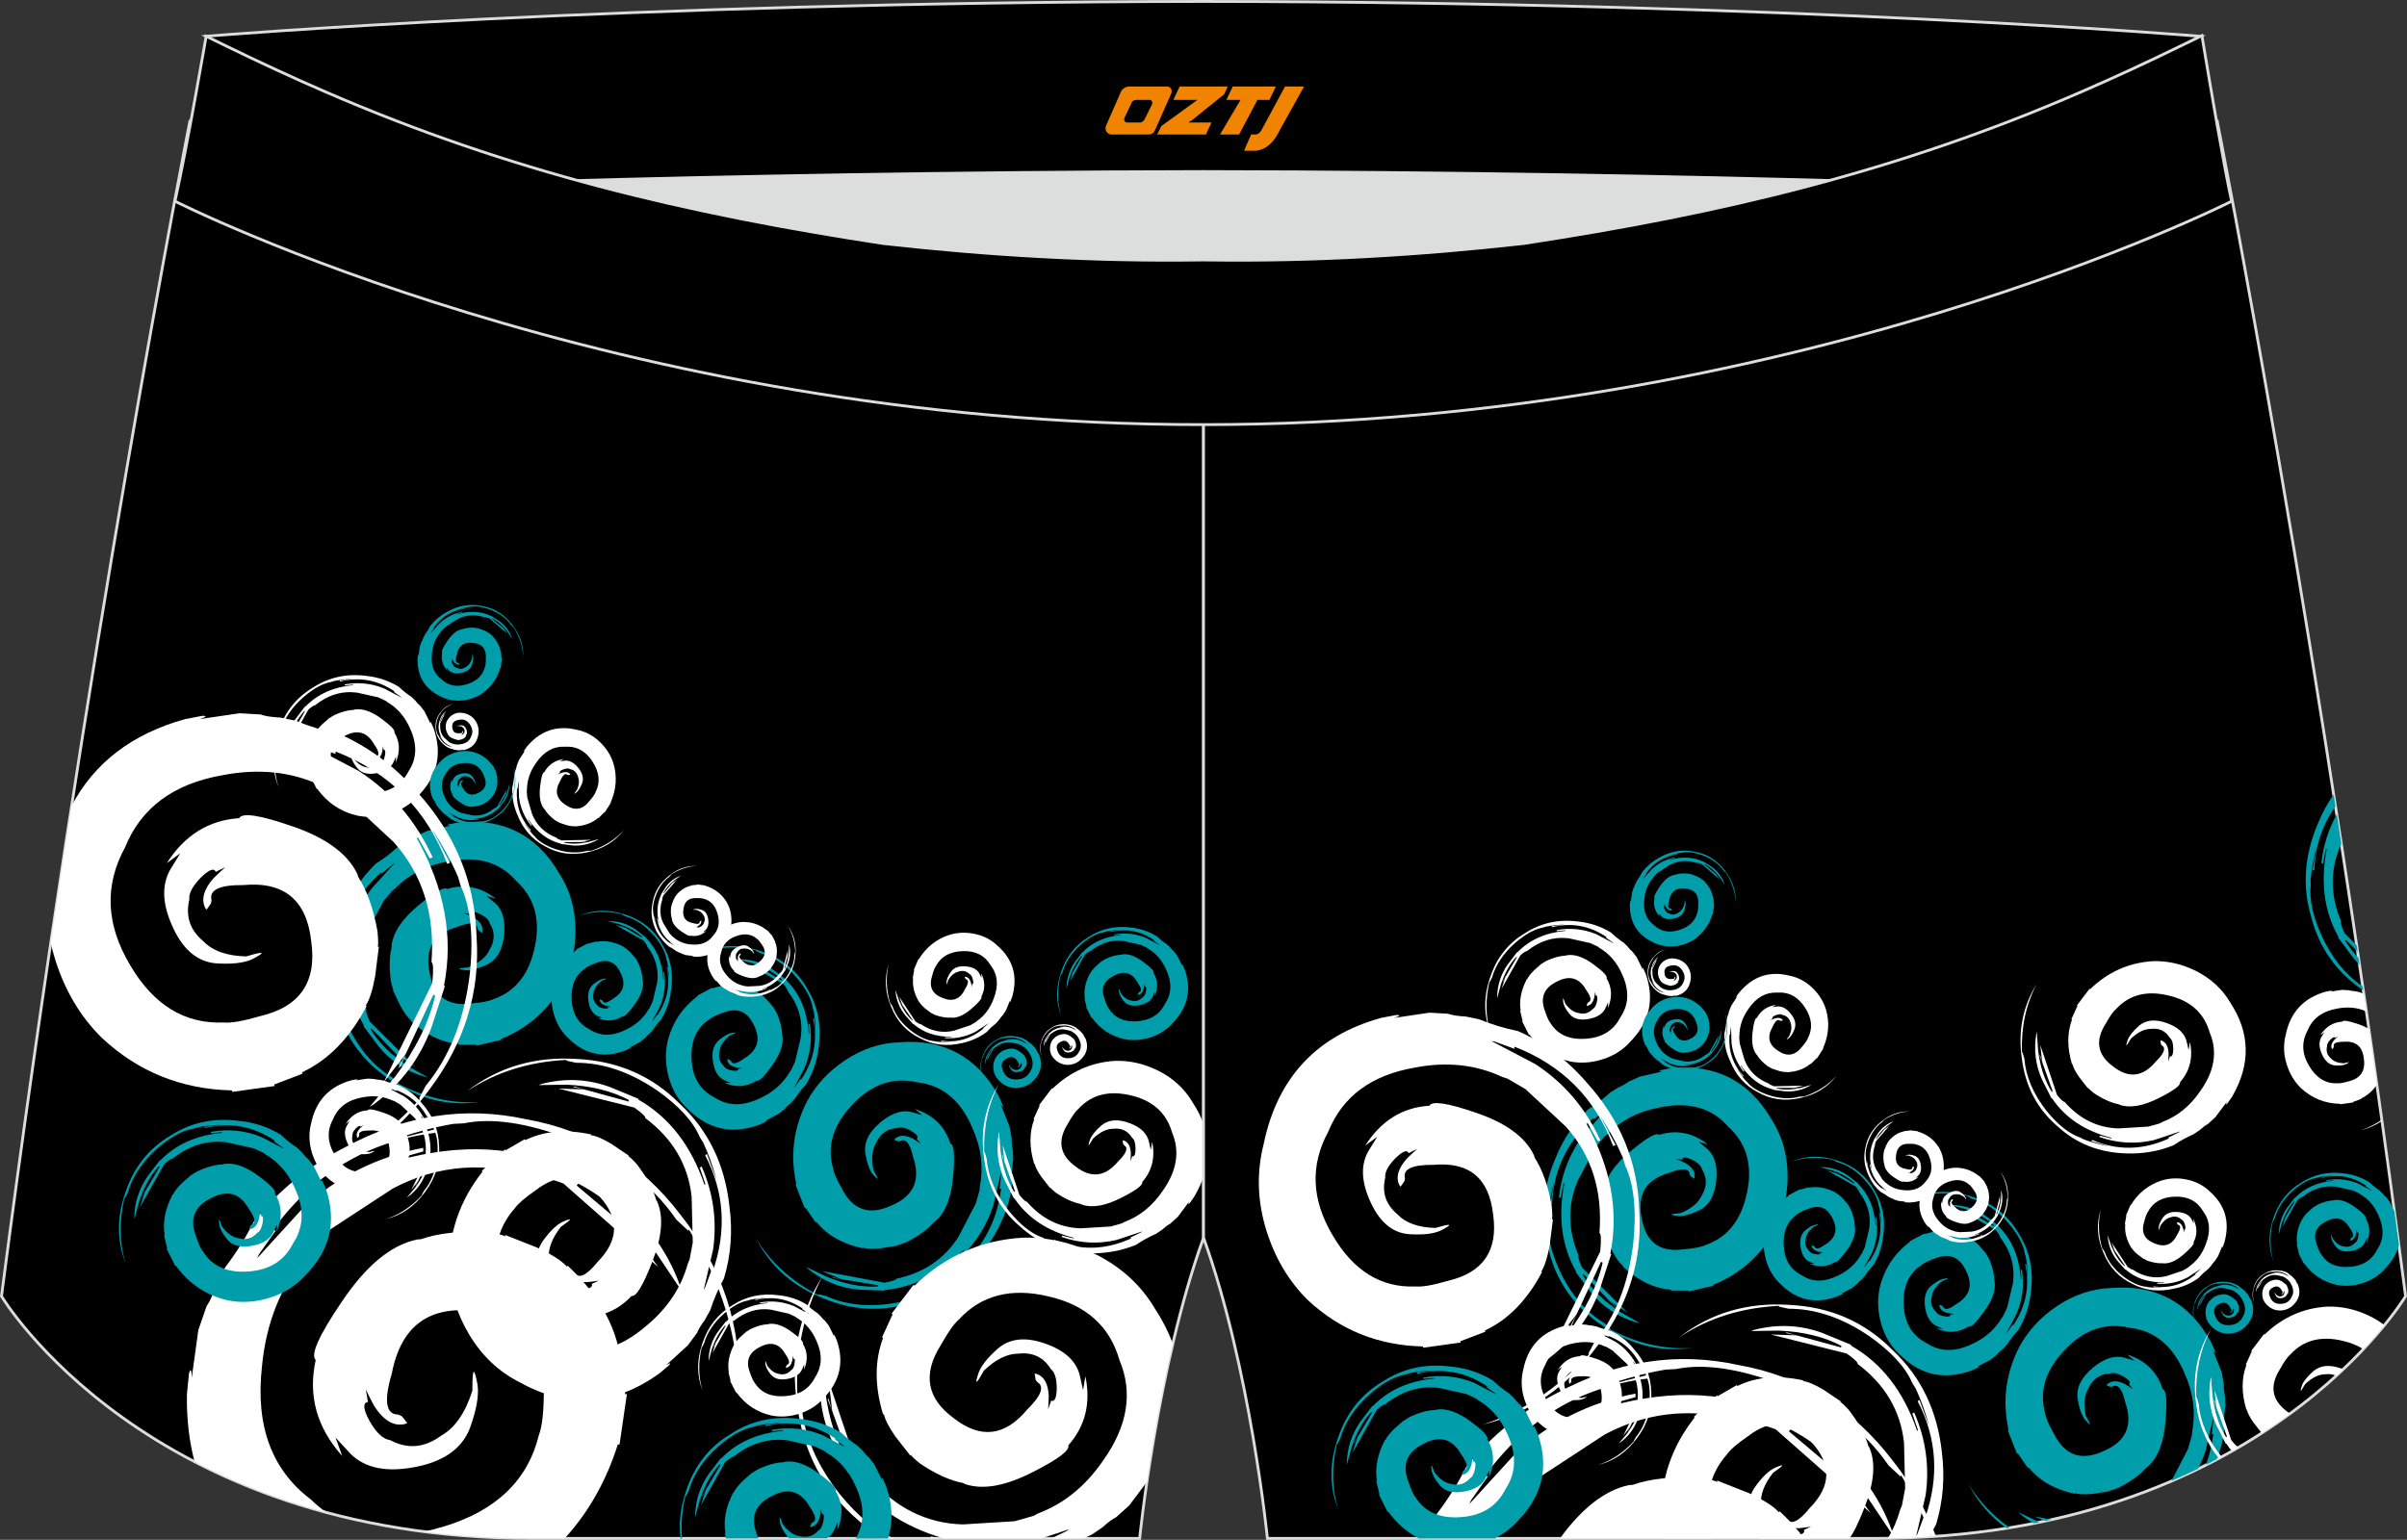
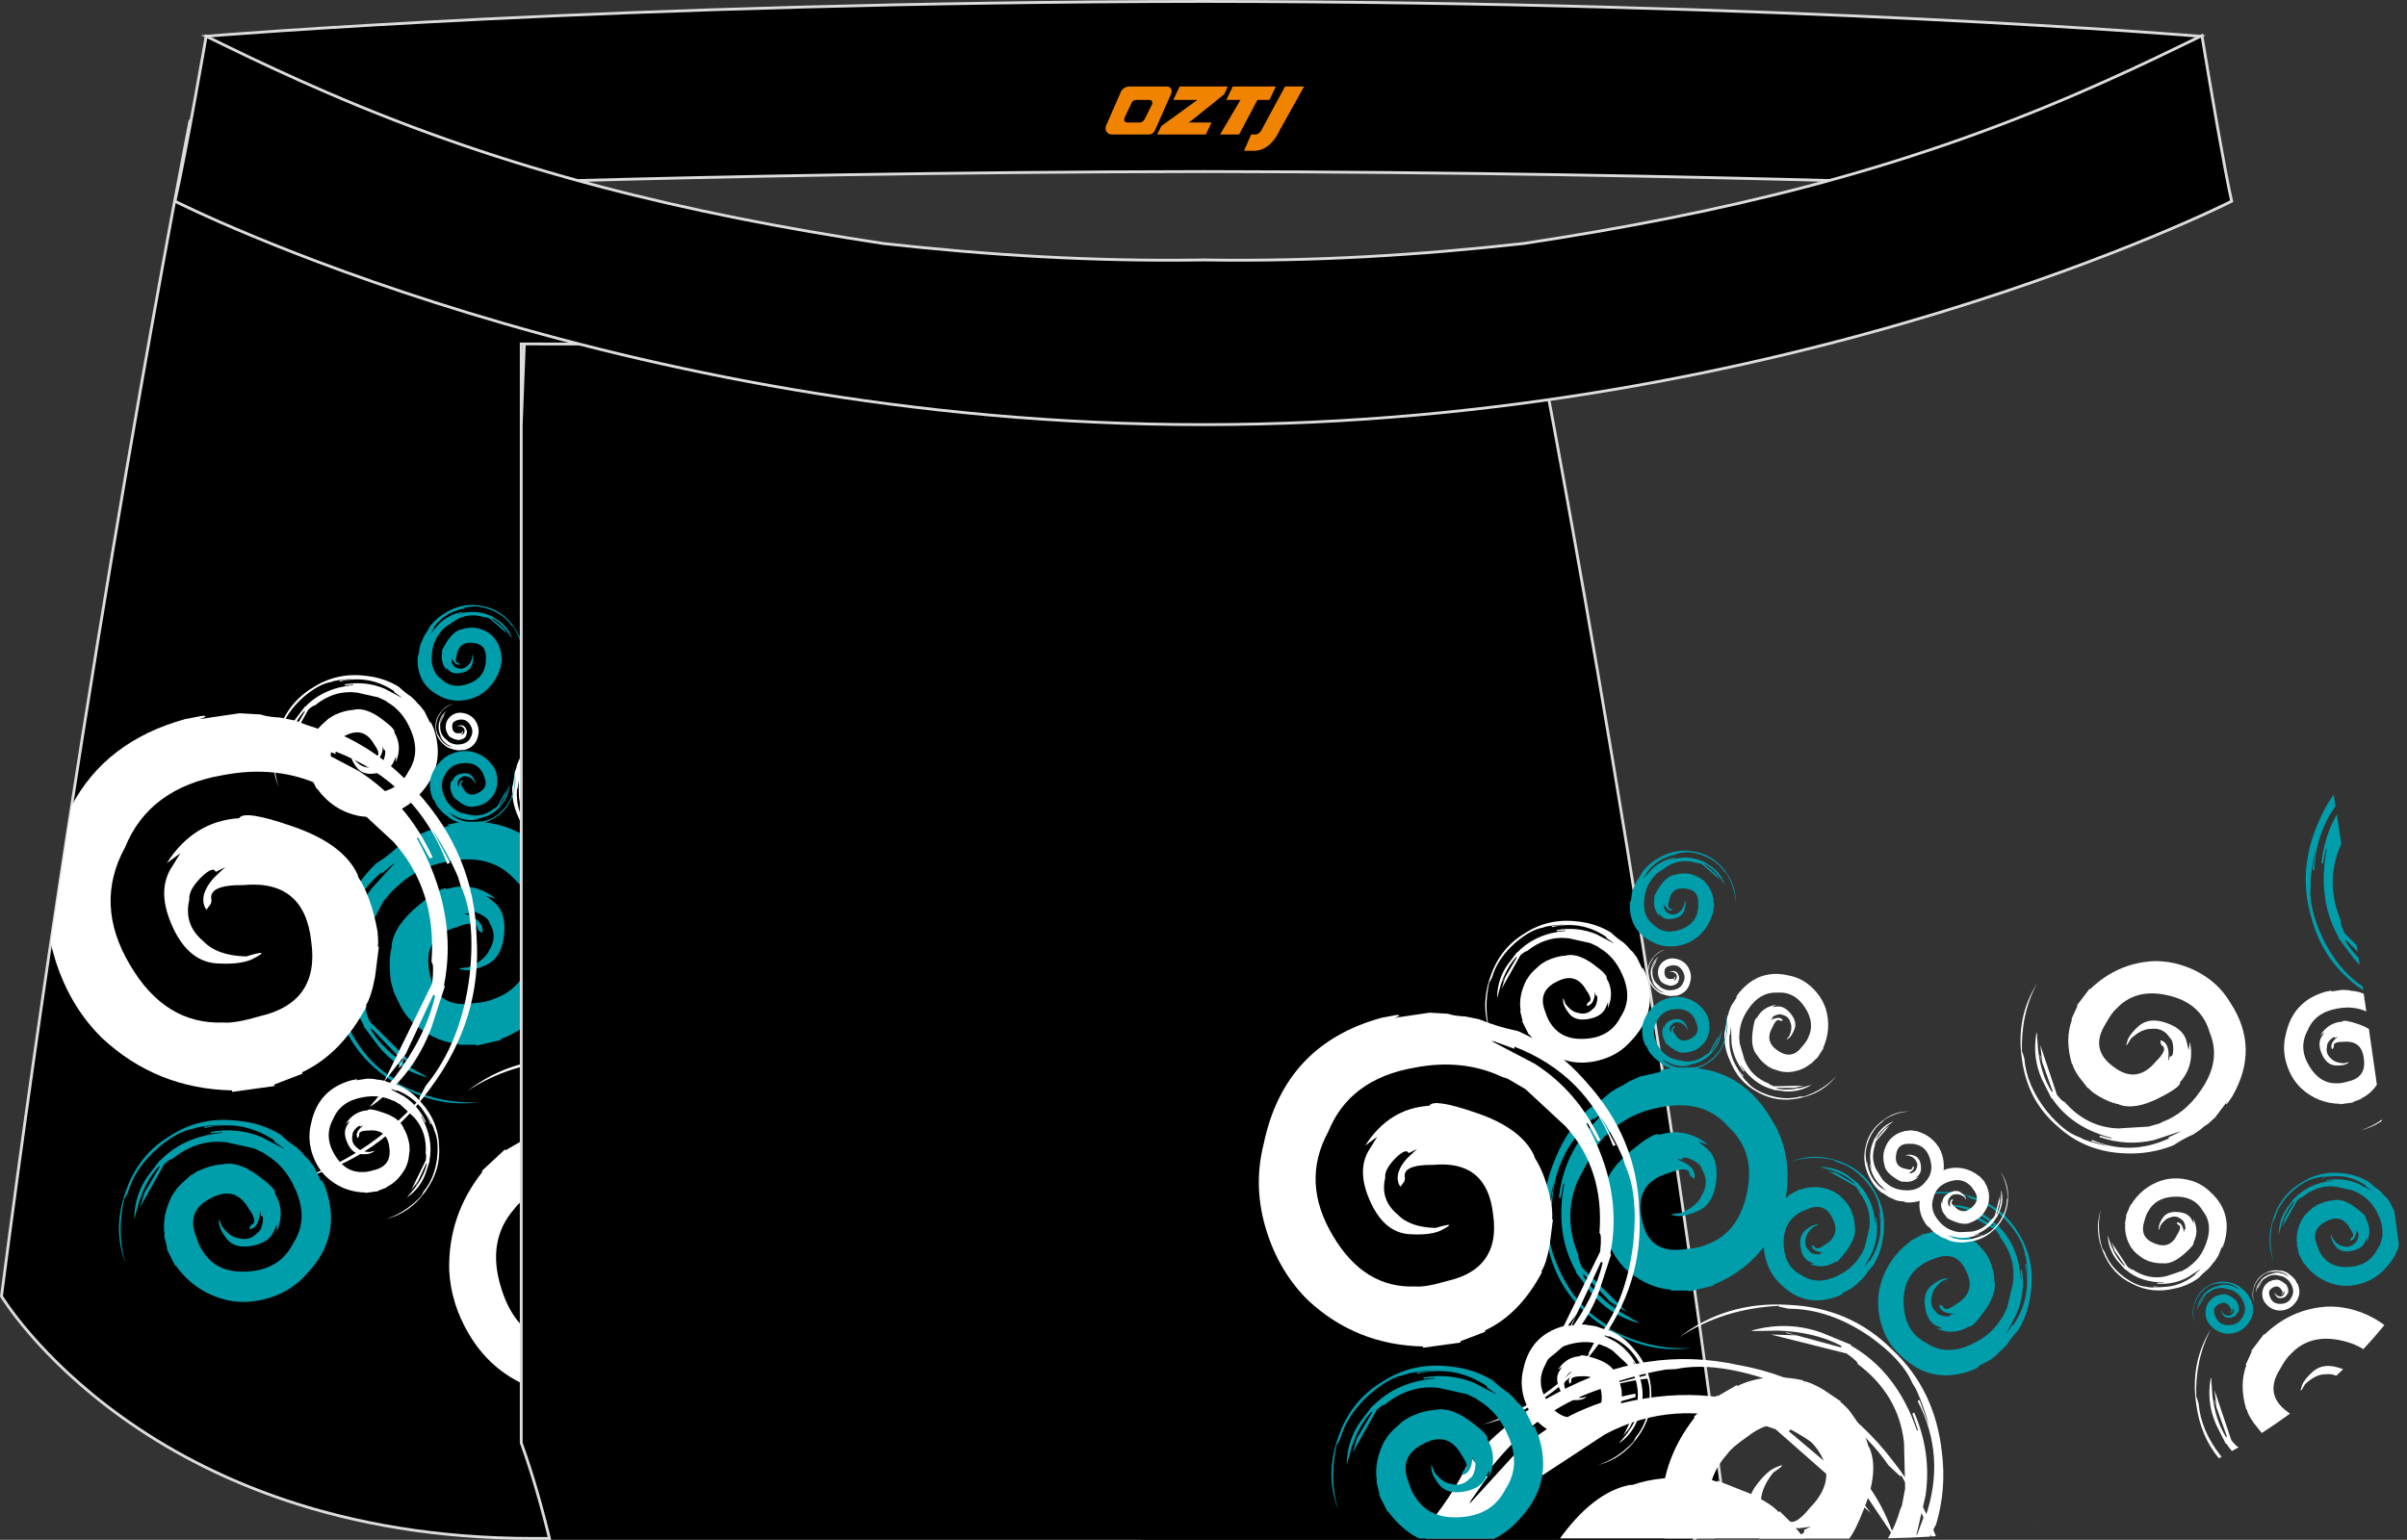
<svg xmlns="http://www.w3.org/2000/svg" version="1.1" id="图层_1" x="0px" y="0px" width="340.57px" height="217.94px" viewBox="0 0 340.57 217.94" enable-background="new 0 0 340.57 217.94" xml:space="preserve">
  <rect x="0" y="0" width="340.57" height="217.94" fill="#333333" stroke="none" />
  <g>
    <path fill="#000001" stroke="#DCDDDD" stroke-width="0.4" stroke-miterlimit="22.926" d="M123.39,46.25   C85.2,40.44,59.14,32.98,26.85,17.22c0,0-14.83,75.21-26.64,166.24c0,0,20.45,34.28,75.19,34.28s85.85,0,85.85,0   s2.44-24.27,9.04-42.56V60.11l-0.44-11.42l0.44,11.42V48.68C154.54,48.88,138.91,47.99,123.39,46.25z" />
    <g>
      <path fill="#009DAB" d="M114.04,153.49c-0.59,0.62-1.11,1.3-1.58,2.03l-0.59,0.62c-0.37,0.29-0.64,0.55-0.8,0.78l-0.9,0.73    l-1.97,1.03c0.36-0.12,0.44-0.1,0.23,0.05l-0.86,0.41c-3.88,1.46-7.27,0.77-10.18-2.09c-1.32-1.18-2.24-2.68-2.75-4.5    c-0.48-1.72-0.55-3.39-0.21-5.03c0.63-2.68,2.06-4.86,4.27-6.53l-0.02-0.08l2.07-1.11l0.02,0.08l1.59-0.43l0.02,0.08    c1.54-0.3,3.16-0.01,4.85,0.88l-0.03,0.05c0.32,0.12,0.75,0.46,1.29,1.01l1.05,1.21l-0.08,0.03c0.05-0.02,0.21,0.22,0.47,0.71    c0.48,1.14,0.72,2.15,0.73,3.04l0.05,0.16c0.17,1.24-0.35,2.68-1.55,4.31c-1.1,1.51-1.79,2.18-2.1,2.02    c-1.42,0.9-2.94,1-4.57,0.32l0.9,0.01l-0.74-0.32c-0.94-0.36-1.52-1.22-1.75-2.58c-0.25-1.42,0.02-2.47,0.82-3.16    c0.69-0.57,1.27-0.9,1.76-1.01c0.85-0.13,0.82-0.04-0.08,0.29l-0.08,0.02c-0.86,0.66-1.36,1.35-1.48,2.08    c-0.27,0.92-0.07,1.69,0.6,2.31c0.15,0.3,0.54,0.5,1.17,0.61c0.6,0.09,0.88,0.02,0.83-0.23l0.57-0.1    c-0.21-0.02-0.49-0.06-0.85-0.11c-0.77-0.18-1.19-0.53-1.26-1.06l0-0.13l0.38,0.14l0.13,0.13c0.19,0.54,0.81,0.43,1.87-0.35    c1.94-1.15,2.4-2.73,1.38-4.73c-0.94-2-2.43-2.56-4.49-1.69c-0.9,0.32-1.52,0.62-1.83,0.9c-1.79,1.19-2.62,3.06-2.49,5.6    c0.11,2.59,1.19,4.4,3.24,5.43c1.89,1.26,4.05,1.29,6.5,0.09c1.83-0.85,3.21-2.08,4.14-3.68l0.21-0.29l0.55-1.17l0.8-3.37    c0.35-2.39-0.26-4.6-1.84-6.62c0.05-0.1-0.14-0.43-0.59-0.98l-5.1-2.88l1.84,0.57l-0.76-0.4h0.13l0.63,0.4l2.96,1.76l0.06-0.1    c-1.07-1.01-2.47-1.79-4.21-2.35l-2-0.52l0.21-0.02c1.81,0.02,3.43,0.54,4.88,1.56l1.84,1.43l-0.03,0.05    c1.87,1.87,2.91,4.37,3.13,7.49l0.08-0.02l-0.09-1.31l0.16-0.05c0.33,2.17,0.08,4.25-0.76,6.25l-1.45,2.76l0.13-0.13l0.78-1.12    l0.02,0.08l0.05,0.03c1.8-2.69,2.36-5.56,1.68-8.63l0.16-0.05l0.19,2.1c0-1.06-0.08-2.06-0.24-2.99l-0.14-0.47    c-0.18-1.29-0.92-2.72-2.22-4.29c-1.58-1.85-3.33-3.04-5.26-3.56l-0.66-0.35l0.03-0.05c-2.75-0.6-5.33-0.49-7.75,0.32    c2.72-1.15,5.56-1.2,8.52-0.18c2.91,0.95,5.09,2.72,6.54,5.3c1.54,2.49,2.07,5.3,1.6,8.42    C115.58,150.24,114.98,151.94,114.04,153.49z" />
      <path fill="#009DAB" d="M93.57,144.25c-0.46,0.49-0.87,1.02-1.24,1.59l-0.46,0.49c-0.29,0.23-0.5,0.43-0.63,0.61l-0.71,0.57    L89,148.31c0.29-0.09,0.35-0.08,0.18,0.04l-0.68,0.32c-3.04,1.15-5.7,0.6-7.98-1.63c-1.04-0.93-1.75-2.1-2.16-3.53    c-0.38-1.35-0.43-2.66-0.16-3.94c0.5-2.1,1.61-3.81,3.35-5.12l-0.02-0.06l1.62-0.87l0.02,0.06l1.24-0.34l0.02,0.06    c1.21-0.23,2.47,0,3.8,0.69l-0.02,0.04c0.25,0.1,0.59,0.36,1.01,0.79l0.82,0.95l-0.06,0.02c0.04-0.01,0.16,0.17,0.37,0.56    c0.38,0.89,0.57,1.69,0.57,2.39l0.04,0.12c0.13,0.97-0.27,2.1-1.21,3.38c-0.86,1.18-1.41,1.71-1.64,1.59    c-1.11,0.7-2.31,0.79-3.59,0.25l0.71,0.01l-0.58-0.25c-0.73-0.28-1.19-0.96-1.37-2.02c-0.2-1.11,0.02-1.94,0.64-2.48    c0.54-0.45,1-0.71,1.38-0.79c0.66-0.1,0.64-0.03-0.07,0.23l-0.06,0.02c-0.68,0.51-1.06,1.06-1.16,1.63    c-0.21,0.72-0.05,1.33,0.47,1.81c0.11,0.23,0.42,0.39,0.92,0.48c0.47,0.07,0.69,0.01,0.65-0.18l0.45-0.08    c-0.16-0.01-0.38-0.04-0.66-0.09c-0.6-0.14-0.93-0.42-0.99-0.83l0-0.1l0.3,0.1l0.1,0.1c0.15,0.43,0.64,0.33,1.46-0.27    c1.52-0.9,1.88-2.14,1.08-3.71c-0.73-1.57-1.91-2.01-3.52-1.33c-0.71,0.25-1.19,0.49-1.44,0.71c-1.4,0.93-2.05,2.4-1.95,4.4    c0.09,2.02,0.93,3.44,2.54,4.25c1.48,0.98,3.18,1.01,5.09,0.07c1.43-0.67,2.51-1.63,3.24-2.88l0.17-0.22l0.43-0.92l0.63-2.64    c0.27-1.87-0.21-3.6-1.44-5.19c0.04-0.08-0.11-0.34-0.46-0.77l-3.99-2.25l1.44,0.44l-0.6-0.31l0.1,0l0.5,0.31l2.32,1.38l0.04-0.08    c-0.84-0.79-1.94-1.4-3.3-1.84l-1.57-0.4l0.16-0.02c1.42,0.01,2.69,0.42,3.82,1.23l1.44,1.12l-0.02,0.04    c1.46,1.46,2.28,3.42,2.45,5.87l0.06-0.02l-0.07-1.03l0.12-0.04c0.26,1.7,0.06,3.33-0.59,4.9l-1.14,2.16l0.1-0.1l0.61-0.88    l0.02,0.06l0.04,0.02c1.41-2.11,1.85-4.36,1.32-6.76l0.12-0.04l0.15,1.64c0-0.83-0.07-1.62-0.19-2.34l-0.11-0.37    c-0.14-1.01-0.72-2.13-1.74-3.36c-1.24-1.45-2.61-2.38-4.12-2.79l-0.52-0.27l0.02-0.04c-2.15-0.47-4.18-0.39-6.07,0.25    c2.13-0.9,4.35-0.94,6.68-0.14c2.28,0.75,3.99,2.13,5.13,4.15c1.21,1.95,1.63,4.15,1.25,6.6    C94.77,141.71,94.31,143.04,93.57,144.25z" />
      <path fill="#009DAB" d="M53.2,122.22c1.11-0.69,2.15-1.49,3.13-2.39l1.11-0.69c0.66-0.29,1.15-0.57,1.48-0.84l1.61-0.72l3.3-0.74    c-0.58,0.03-0.69-0.03-0.32-0.18l1.43-0.26c6.29-0.62,11.02,1.78,14.19,7.22c1.49,2.3,2.25,4.91,2.29,7.83    c0.04,2.75-0.52,5.28-1.66,7.59c-1.98,3.75-4.93,6.42-8.86,8.02l0,0.13L67.41,148l0-0.13l-2.51,0l0-0.13    c-2.39-0.18-4.65-1.27-6.8-3.27l0.06-0.07c-0.43-0.32-0.93-0.99-1.5-2.02l-1.07-2.23l0.13-0.01c-0.08,0.01-0.22-0.41-0.41-1.25    c-0.26-1.9-0.23-3.51,0.11-4.84l-0.01-0.25c0.24-1.92,1.56-3.85,3.97-5.8c2.2-1.81,3.5-2.53,3.89-2.17    c2.44-0.76,4.73-0.31,6.87,1.36l-1.33-0.38l0.96,0.78c1.24,0.91,1.76,2.43,1.57,4.56c-0.19,2.21-1,3.68-2.44,4.38    c-1.24,0.57-2.23,0.84-2.99,0.79c-1.3-0.15-1.22-0.28,0.24-0.4l0.13-0.01c1.53-0.63,2.53-1.46,3-2.51    c0.76-1.27,0.76-2.5,0.02-3.69c-0.1-0.51-0.59-0.97-1.48-1.39c-0.85-0.38-1.29-0.38-1.32,0l-0.88-0.08    c0.3,0.11,0.7,0.28,1.21,0.51c1.06,0.58,1.54,1.27,1.44,2.09l-0.06,0.19l-0.51-0.35l-0.13-0.25c-0.07-0.89-1.03-0.96-2.89-0.23    c-3.32,0.93-4.61,3.1-3.89,6.49c0.6,3.36,2.58,4.8,5.95,4.33c1.46-0.12,2.48-0.32,3.05-0.6c3.1-1.05,5.06-3.5,5.87-7.36    c0.85-3.9-0.03-7.03-2.65-9.4c-2.29-2.64-5.47-3.55-9.54-2.75c-3.03,0.54-5.55,1.81-7.54,3.82l-0.43,0.34l-1.27,1.53l-2.5,4.71    c-1.45,3.42-1.41,6.96,0.12,10.61c-0.12,0.13,0.04,0.7,0.49,1.69l6.39,6.35l-2.49-1.59l0.97,0.9l-0.19-0.05l-0.78-0.85l-3.68-3.81    l-0.12,0.13c1.18,1.93,2.95,3.66,5.29,5.2l2.74,1.57l-0.31-0.05c-2.65-0.75-4.85-2.19-6.58-4.3l-2.15-2.88l0.06-0.07    c-2.02-3.54-2.58-7.69-1.67-12.44l-0.13,0.01l-0.38,1.99l-0.25,0.01c0.36-3.37,1.55-6.37,3.56-9.02l3.22-3.54l-0.25,0.14    l-1.59,1.35l0-0.13l-0.06-0.06c-3.71,3.29-5.66,7.35-5.86,12.19l-0.25,0.01l0.53-3.21c-0.41,1.59-0.68,3.11-0.81,4.55l0.02,0.76    c-0.23,2,0.29,4.44,1.59,7.29c1.6,3.39,3.72,5.87,6.35,7.43l0.84,0.78l-0.06,0.07c3.82,2.01,7.67,2.89,11.55,2.65    c-4.45,0.61-8.66-0.44-12.63-3.16c-3.92-2.6-6.44-6.11-7.57-10.54c-1.29-4.34-0.98-8.74,0.94-13.21    C49.66,126.45,51.2,124.15,53.2,122.22z" />
      <path fill="#009DAB" d="M143.17,168.07c-0.06-1.31,0-2.62,0.19-3.93l-0.06-1.3c-0.14-0.71-0.19-1.27-0.15-1.7l-0.32-1.73    l-1.26-3.14c0.31,0.5,0.41,0.55,0.32,0.16l-0.6-1.33c-3.06-5.53-7.73-8.06-13.99-7.58c-2.73,0.08-5.32,0.93-7.75,2.56    c-2.29,1.53-4.06,3.42-5.3,5.68c-1.96,3.76-2.49,7.71-1.58,11.85l-0.11,0.07l1.31,3.33l0.11-0.07l1.42,2.07l0.11-0.07    c1.5,1.87,3.68,3.11,6.56,3.74l0.02-0.09c0.5,0.17,1.34,0.2,2.51,0.09l2.44-0.39l-0.07-0.1c0.04,0.07,0.46-0.05,1.26-0.37    c1.71-0.86,3.01-1.8,3.92-2.84l0.21-0.14c1.45-1.28,2.29-3.47,2.52-6.56c0.24-2.84,0.1-4.32-0.42-4.43    c-0.76-2.44-2.43-4.07-5.02-4.89l1.06,0.88l-1.19-0.35c-1.45-0.5-3-0.07-4.65,1.29c-1.72,1.41-2.46,2.91-2.22,4.5    c0.23,1.34,0.58,2.31,1.04,2.91c0.86,0.99,0.92,0.85,0.19-0.42l-0.07-0.11c-0.35-1.61-0.23-2.91,0.36-3.89    c0.61-1.34,1.62-2.05,3.03-2.11c0.47-0.2,1.13-0.06,1.98,0.43c0.79,0.48,1.04,0.85,0.74,1.09l0.57,0.68    c-0.26-0.18-0.63-0.41-1.1-0.7c-1.08-0.54-1.93-0.54-2.54,0l-0.13,0.16l0.58,0.22l0.28-0.03c0.77-0.45,1.38,0.3,1.83,2.25    c1.11,3.26,0.07,5.56-3.14,6.89c-3.1,1.41-5.42,0.6-6.95-2.44c-0.73-1.27-1.14-2.22-1.24-2.85c-0.9-3.15,0.01-6.15,2.73-9.01    c2.73-2.91,5.81-3.96,9.24-3.15c3.47,0.39,6.03,2.49,7.68,6.3c1.28,2.8,1.66,5.59,1.13,8.38l-0.04,0.54l-0.54,1.91l-2.46,4.73    c-2,3.13-4.93,5.11-8.8,5.93c-0.04,0.18-0.6,0.36-1.67,0.56l-8.85-1.66l2.72,1.15l-1.29-0.28l0.15,0.13l1.14,0.15l5.23,0.87    l-0.04,0.18c-2.26,0.12-4.69-0.35-7.28-1.41l-2.85-1.36l0.22,0.23c2.13,1.76,4.55,2.75,7.28,2.98l3.59,0.14l0.02-0.09    c4.06-0.35,7.79-2.24,11.19-5.68l0.07,0.1l-1.42,1.44l0.13,0.22c2.57-2.21,4.37-4.9,5.4-8.06l1.08-4.66l0.02,0.28l-0.21,2.08    l0.11-0.07l0.09,0.02c-0.6,4.92-2.84,8.83-6.71,11.74l0.13,0.21l2.34-2.26c-1.07,1.24-2.17,2.33-3.29,3.25l-0.64,0.41    c-1.52,1.33-3.82,2.27-6.91,2.83c-3.7,0.61-6.94,0.27-9.72-1.02l-1.12-0.24l-0.02,0.09c-3.82-2.01-6.73-4.67-8.73-8    c2.03,4.01,5.28,6.88,9.77,8.6c4.36,1.75,8.69,1.84,12.98,0.25c4.31-1.4,7.76-4.15,10.34-8.27    C141.69,173.38,142.72,170.81,143.17,168.07z" />
      <path fill="#FFFFFF" d="M102.43,180.95c-0.78,1.42-1.42,2.91-1.93,4.47l-0.78,1.42c-0.54,0.72-0.9,1.32-1.09,1.81l-1.3,1.76    l-3.11,2.84c0.61-0.4,0.76-0.4,0.45-0.02l-1.39,1.17c-6.42,4.59-12.98,5.01-19.69,1.27c-3-1.49-5.4-3.76-7.22-6.81    c-1.71-2.88-2.65-5.89-2.81-9.03c-0.13-5.18,1.43-9.84,4.7-13.98l-0.08-0.13l3.27-3.04l0.08,0.13l2.71-1.57l0.08,0.13    c2.68-1.31,5.79-1.58,9.33-0.8l-0.03,0.11c0.65,0.06,1.6,0.46,2.84,1.19l2.51,1.69l-0.13,0.08c0.09-0.06,0.49,0.3,1.2,1.06    c1.43,1.83,2.37,3.55,2.81,5.16l0.16,0.26c0.91,2.17,0.65,5.03-0.77,8.59c-1.28,3.28-2.24,4.85-2.88,4.71    c-2.18,2.33-4.92,3.28-8.24,2.86l1.66-0.43l-1.51-0.22c-1.89-0.18-3.38-1.46-4.46-3.82c-1.14-2.45-1.15-4.49-0.02-6.14    c0.99-1.38,1.9-2.27,2.74-2.7c1.49-0.66,1.49-0.47-0.02,0.56l-0.13,0.08c-1.27,1.62-1.84,3.12-1.72,4.51    c-0.05,1.81,0.69,3.11,2.21,3.9c0.41,0.47,1.22,0.65,2.44,0.53c1.14-0.13,1.62-0.41,1.42-0.83l1-0.47    c-0.39,0.07-0.92,0.14-1.61,0.22c-1.5,0.05-2.44-0.38-2.82-1.3l-0.06-0.24l0.77,0.05l0.29,0.18c0.61,0.89,1.7,0.37,3.26-1.56    c3.01-3.06,3.1-6.14,0.26-9.27c-2.68-3.16-5.7-3.44-9.06-0.84c-1.5,1.04-2.48,1.89-2.93,2.54c-2.71,3.05-3.34,6.85-1.87,11.42    c1.45,4.64,4.3,7.38,8.56,8.24c4.07,1.35,8.06,0.32,11.97-3.07c2.95-2.46,4.89-5.37,5.82-8.73l0.26-0.63l0.45-2.4l-0.16-6.52    c-0.51-4.51-2.7-8.21-6.56-11.1c0.05-0.21-0.47-0.71-1.55-1.48l-10.75-2.69l3.65,0.12l-1.59-0.35l0.24-0.06l1.35,0.41l6.29,1.72    l0.05-0.22c-2.45-1.29-5.4-2.02-8.86-2.17l-3.92,0.06l0.37-0.15c3.32-0.87,6.56-0.73,9.71,0.42l4.07,1.68l-0.03,0.11    c4.33,2.46,7.45,6.48,9.35,12.05l0.13-0.09l-0.79-2.33l0.26-0.17c1.65,3.77,2.19,7.68,1.62,11.73l-1.33,5.73l0.18-0.3l0.9-2.42    l0.08,0.13l0.11,0.02c2.01-5.78,1.65-11.27-1.07-16.49l0.26-0.17l1.37,3.71c-0.52-1.93-1.15-3.7-1.89-5.3l-0.49-0.79    c-0.96-2.26-3.01-4.49-6.14-6.68c-3.79-2.57-7.58-3.85-11.37-3.85l-1.38-0.3l0.03-0.11c-5.34,0.27-10.03,1.75-14.07,4.43    c4.44-3.42,9.62-4.94,15.55-4.56c5.81,0.29,10.66,2.41,14.57,6.37c4.03,3.76,6.36,8.59,7,14.49    C103.68,174.28,103.42,177.67,102.43,180.95z" />
      <path fill="#FFFFFF" d="M139.63,146.05c0.4-0.46,0.85-0.87,1.33-1.25l0.4-0.46c0.18-0.28,0.35-0.49,0.5-0.62l0.46-0.69l0.61-1.47    c-0.06,0.27-0.05,0.32,0.05,0.16l0.24-0.64c0.81-2.87,0.13-5.27-2.04-7.19c-0.9-0.88-2.01-1.46-3.31-1.72    c-1.23-0.25-2.41-0.2-3.53,0.14c-1.84,0.6-3.29,1.75-4.33,3.44l-0.06-0.01l-0.66,1.55l0.06,0.01l-0.21,1.16l0.06,0.01    c-0.12,1.12,0.18,2.27,0.89,3.43l0.04-0.02c0.1,0.23,0.37,0.51,0.78,0.87l0.91,0.68l0.01-0.06c-0.01,0.04,0.17,0.14,0.52,0.3    c0.82,0.28,1.55,0.4,2.17,0.35l0.11,0.02c0.88,0.05,1.85-0.4,2.93-1.36c0.99-0.87,1.43-1.41,1.3-1.62    c0.55-1.07,0.54-2.17-0.03-3.31l0.06,0.65l-0.27-0.51c-0.3-0.65-0.94-1.02-1.91-1.11c-1.01-0.1-1.73,0.15-2.17,0.77    c-0.36,0.53-0.56,0.97-0.6,1.32c-0.04,0.62,0.02,0.59,0.2-0.08l0.01-0.06c0.41-0.66,0.87-1.05,1.37-1.18    c0.63-0.24,1.18-0.15,1.65,0.3c0.22,0.09,0.38,0.36,0.49,0.81c0.1,0.43,0.06,0.63-0.11,0.61l-0.04,0.42    c-0.02-0.15-0.07-0.35-0.13-0.6c-0.17-0.54-0.44-0.82-0.81-0.84l-0.09,0.01l0.12,0.27l0.1,0.08c0.39,0.1,0.34,0.56-0.14,1.36    c-0.7,1.46-1.77,1.88-3.23,1.26c-1.45-0.56-1.93-1.6-1.44-3.13c0.18-0.67,0.35-1.12,0.53-1.37c0.73-1.35,1.99-2.06,3.78-2.11    c1.82-0.07,3.14,0.6,3.98,2.02c0.99,1.29,1.13,2.84,0.43,4.66c-0.49,1.36-1.27,2.43-2.34,3.18l-0.19,0.17l-0.79,0.46l-2.31,0.77    c-1.65,0.38-3.23,0.07-4.74-0.95c-0.07,0.05-0.31-0.08-0.72-0.37l-2.3-3.5l0.5,1.29l-0.32-0.52l0.01,0.09l0.32,0.43l1.4,2.03    l-0.07,0.04c-0.76-0.71-1.39-1.68-1.88-2.89l-0.47-1.4l0,0.15c0.11,1.3,0.57,2.43,1.37,3.42l1.11,1.24l0.04-0.02    c1.41,1.24,3.22,1.84,5.42,1.82l-0.01,0.06l-0.92,0.01l-0.03,0.12c1.54,0.11,2.98-0.19,4.33-0.9l1.85-1.2l-0.08,0.1l-0.74,0.62    l0.06,0.01l0.02,0.04c-1.78,1.45-3.76,2.01-5.94,1.7l-0.03,0.12l1.48,0.02c-0.74,0.06-1.45,0.06-2.1-0.01l-0.34-0.07    c-0.91-0.06-1.96-0.51-3.13-1.35c-1.38-1.03-2.31-2.22-2.79-3.57l-0.28-0.45l-0.04,0.02c-0.58-1.94-0.65-3.8-0.21-5.59    c-0.65,2.02-0.53,4.06,0.36,6.13c0.83,2.04,2.19,3.51,4.08,4.4c1.83,0.97,3.83,1.19,5.99,0.67    C137.44,147.34,138.6,146.82,139.63,146.05z" />
      <path fill="#FFFFFF" d="M72.48,111.48c0.15-0.59,0.24-1.19,0.28-1.81l0.15-0.59c0.13-0.31,0.2-0.57,0.22-0.76l0.31-0.77l0.86-1.34    c-0.19,0.2-0.24,0.22-0.16,0.05l0.39-0.56c1.91-2.29,4.27-3.09,7.08-2.41c1.24,0.24,2.34,0.82,3.29,1.75    c0.9,0.87,1.53,1.86,1.89,2.99c0.55,1.86,0.42,3.7-0.38,5.52l0.04,0.04l-0.9,1.42l-0.04-0.04l-0.84,0.83l-0.04-0.04    c-0.85,0.74-1.97,1.14-3.33,1.21l0-0.04c-0.25,0.04-0.63-0.01-1.15-0.15l-1.08-0.36l0.04-0.04c-0.03,0.03-0.21-0.06-0.54-0.26    c-0.7-0.52-1.21-1.05-1.52-1.59l-0.08-0.08c-0.54-0.69-0.72-1.75-0.54-3.18c0.15-1.31,0.35-1.98,0.6-1.99    c0.57-1.06,1.49-1.67,2.74-1.85l-0.57,0.32l0.57-0.07c0.71-0.12,1.38,0.19,2,0.94c0.65,0.77,0.85,1.51,0.6,2.22    c-0.23,0.6-0.48,1.01-0.74,1.25c-0.48,0.39-0.5,0.32-0.05-0.21l0.04-0.04c0.31-0.71,0.37-1.31,0.19-1.8    c-0.15-0.66-0.55-1.06-1.18-1.19c-0.2-0.13-0.51-0.11-0.94,0.05c-0.41,0.16-0.55,0.31-0.44,0.44l-0.32,0.27    c0.14-0.06,0.32-0.14,0.57-0.24c0.54-0.17,0.93-0.1,1.16,0.19l0.04,0.08l-0.29,0.06l-0.12-0.04c-0.31-0.26-0.66,0.03-1.04,0.89    c-0.81,1.4-0.54,2.53,0.79,3.38c1.29,0.88,2.42,0.68,3.39-0.59c0.45-0.52,0.73-0.93,0.83-1.21c0.7-1.37,0.56-2.81-0.41-4.31    c-0.97-1.53-2.28-2.24-3.92-2.13c-1.62-0.08-2.98,0.68-4.08,2.29c-0.84,1.18-1.27,2.43-1.29,3.73l-0.03,0.25l0.07,0.91l0.68,2.34    c0.62,1.58,1.78,2.7,3.46,3.36c0,0.08,0.24,0.21,0.71,0.38l4.19-0.09l-1.35,0.32l0.61-0.03l-0.08,0.05l-0.54-0.02l-2.46,0l0,0.08    c1.02,0.23,2.17,0.19,3.45-0.09l1.43-0.41l-0.12,0.09c-1.13,0.64-2.33,0.91-3.59,0.81l-1.65-0.21l0-0.04    c-1.82-0.46-3.35-1.61-4.58-3.43l-0.04,0.04l0.51,0.76l-0.08,0.09c-0.96-1.2-1.54-2.56-1.72-4.08l-0.06-2.2l-0.04,0.13l-0.1,0.96    l-0.04-0.04l-0.04,0c-0.18,2.29,0.48,4.24,1.97,5.86l-0.08,0.09l-0.86-1.21c0.38,0.65,0.77,1.22,1.2,1.73l0.25,0.24    c0.57,0.72,1.53,1.32,2.89,1.81c1.63,0.56,3.14,0.64,4.53,0.27l0.53-0.03l0,0.04c1.93-0.63,3.5-1.62,4.72-2.99    c-1.29,1.68-3.04,2.74-5.25,3.19c-2.15,0.47-4.13,0.18-5.94-0.86c-1.83-0.96-3.15-2.48-3.95-4.55    C72.66,114.02,72.43,112.76,72.48,111.48z" />
      <path fill="#FFFFFF" d="M94.6,133.93c0.37,0.19,0.72,0.41,1.05,0.66l0.37,0.19c0.22,0.07,0.38,0.15,0.49,0.22l0.53,0.18l1.07,0.13    c-0.19,0.01-0.22,0.03-0.1,0.07l0.46,0.04c2.03-0.01,3.51-0.94,4.43-2.79c0.44-0.79,0.63-1.65,0.59-2.59    c-0.04-0.89-0.26-1.68-0.68-2.38c-0.71-1.14-1.71-1.9-3-2.29l0-0.04l-1.14-0.15l0,0.04l-0.81,0.08l0,0.04    c-0.76,0.14-1.47,0.56-2.13,1.28l0.02,0.02c-0.13,0.11-0.28,0.35-0.44,0.7l-0.3,0.75l0.04,0c-0.03,0-0.06,0.14-0.11,0.41    c-0.05,0.62-0.01,1.13,0.13,1.55l0,0.08c0.11,0.61,0.57,1.19,1.38,1.73c0.74,0.51,1.17,0.7,1.29,0.57    c0.8,0.16,1.53-0.06,2.18-0.66l-0.42,0.16l0.29-0.28c0.38-0.33,0.52-0.84,0.42-1.52c-0.1-0.71-0.39-1.15-0.87-1.33    c-0.41-0.14-0.73-0.19-0.97-0.15c-0.42,0.09-0.39,0.13,0.08,0.12l0.04,0c0.5,0.15,0.84,0.39,1.01,0.71    c0.27,0.38,0.29,0.78,0.07,1.19c-0.02,0.16-0.17,0.33-0.45,0.49c-0.26,0.15-0.41,0.16-0.42,0.04l-0.28,0.06    c0.09-0.05,0.22-0.11,0.38-0.2c0.33-0.22,0.47-0.46,0.42-0.72l-0.02-0.06l-0.16,0.13l-0.04,0.08c-0.01,0.29-0.31,0.35-0.93,0.17    c-1.08-0.19-1.54-0.84-1.37-1.96c0.13-1.1,0.74-1.63,1.83-1.59c0.47-0.01,0.8,0.02,0.99,0.09c1.02,0.23,1.69,0.96,2.02,2.17    c0.35,1.23,0.12,2.26-0.68,3.11c-0.69,0.92-1.69,1.32-3.02,1.2c-0.99-0.07-1.82-0.4-2.49-0.98l-0.14-0.1l-0.44-0.45l-0.89-1.43    c-0.53-1.05-0.58-2.19-0.16-3.41c-0.04-0.04,0-0.23,0.13-0.56l1.94-2.25l-0.77,0.59l0.29-0.32l-0.06,0.02l-0.23,0.3l-1.11,1.35    l-0.04-0.04c0.34-0.66,0.88-1.27,1.6-1.85l0.85-0.6l-0.1,0.03c-0.84,0.33-1.52,0.86-2.04,1.6l-0.64,1l0.02,0.02    c-0.58,1.21-0.69,2.56-0.31,4.05l-0.04,0l-0.16-0.63l-0.08,0.01c0.18,1.07,0.62,2,1.31,2.78l1.1,1.03l-0.08-0.04l-0.54-0.38    l0,0.04l-0.02,0.02c-1.25-0.93-1.96-2.17-2.11-3.72l-0.08,0l0.23,1.01c-0.16-0.5-0.28-0.98-0.34-1.44l-0.01-0.24    c-0.11-0.64,0.01-1.44,0.38-2.4c0.45-1.14,1.09-2.01,1.9-2.6l0.25-0.28l-0.02-0.02c1.19-0.77,2.41-1.18,3.66-1.23    c-1.44-0.05-2.78,0.43-4,1.44c-1.21,0.96-1.96,2.18-2.24,3.64c-0.34,1.44-0.15,2.84,0.54,4.21    C93.39,132.68,93.93,133.37,94.6,133.93z" />
      <path fill="#FFFFFF" d="M104.41,140.85c-0.36-0.2-0.74-0.36-1.14-0.49l-0.36-0.2c-0.18-0.14-0.34-0.23-0.46-0.28l-0.45-0.34    l-0.72-0.81c0.1,0.16,0.1,0.2,0,0.12l-0.29-0.36c-1.15-1.68-1.22-3.42-0.21-5.23c0.4-0.81,1-1.46,1.8-1.96    c0.75-0.47,1.53-0.74,2.35-0.8c1.34-0.06,2.53,0.32,3.58,1.17l0.04-0.02l0.76,0.85l-0.03,0.02l0.39,0.71l-0.03,0.02    c0.32,0.71,0.37,1.53,0.15,2.48l-0.03-0.01c-0.02,0.18-0.13,0.43-0.32,0.76l-0.45,0.68l-0.02-0.03c0.01,0.02-0.08,0.13-0.28,0.33    c-0.48,0.39-0.93,0.65-1.35,0.78l-0.07,0.04c-0.57,0.25-1.3,0.2-2.21-0.15c-0.84-0.32-1.24-0.57-1.2-0.74    c-0.59-0.56-0.82-1.29-0.69-2.18l0.1,0.44l0.07-0.4c0.06-0.5,0.39-0.91,1.01-1.21c0.64-0.32,1.17-0.33,1.58-0.04    c0.35,0.26,0.58,0.49,0.68,0.71c0.16,0.39,0.11,0.39-0.15,0l-0.02-0.04c-0.41-0.33-0.79-0.47-1.15-0.43    c-0.47,0-0.81,0.2-1.02,0.61c-0.12,0.11-0.17,0.33-0.15,0.65c0.03,0.3,0.1,0.43,0.21,0.37l0.11,0.26    c-0.02-0.1-0.03-0.24-0.05-0.43c0-0.4,0.11-0.65,0.35-0.76l0.06-0.02l-0.02,0.2l-0.05,0.08c-0.23,0.17-0.11,0.45,0.39,0.86    c0.77,0.78,1.57,0.79,2.39,0.02c0.83-0.73,0.92-1.53,0.27-2.41c-0.26-0.39-0.47-0.65-0.64-0.76c-0.77-0.7-1.75-0.85-2.93-0.43    c-1.21,0.41-1.93,1.19-2.17,2.32c-0.37,1.09-0.13,2.15,0.72,3.16c0.62,0.77,1.36,1.27,2.22,1.5l0.16,0.06l0.62,0.1l1.68-0.08    c1.17-0.16,2.13-0.76,2.9-1.81c0.06,0.01,0.19-0.13,0.39-0.42l0.75-2.87l-0.05,0.97l0.1-0.43l0.01,0.06l-0.11,0.36l-0.48,1.68    l0.06,0.01c0.35-0.66,0.55-1.45,0.61-2.37l0.01-1.04l0.04,0.1c0.21,0.88,0.15,1.74-0.16,2.58l-0.46,1.09l-0.03-0.01    c-0.66,1.16-1.71,2.02-3.16,2.55l0.02,0.04l0.61-0.23l0.04,0.07c-0.98,0.46-1.99,0.63-3.04,0.5L104,140.1l0.08,0.05l0.62,0.23    l-0.03,0.02l-0.01,0.03c1.48,0.5,2.9,0.38,4.26-0.38l0.04,0.07L108,140.5c0.5-0.15,0.96-0.32,1.38-0.53l0.21-0.13    c0.59-0.27,1.17-0.82,1.76-1.67c0.68-1.02,1.04-2.04,1.06-3.04l0.08-0.37l0.03,0.01c-0.04-1.42-0.39-2.66-1.06-3.72    c0.86,1.16,1.22,2.53,1.09,4.11c-0.11,1.54-0.68,2.85-1.73,3.91c-0.99,1.09-2.25,1.74-3.78,1.94    C106.12,141.14,105.25,141.09,104.41,140.85z" />
      <path fill="#FFFFFF" d="M56.42,97.2c0.55,0.53,1.15,1,1.79,1.43l0.55,0.53c0.26,0.34,0.49,0.58,0.68,0.72l0.63,0.82l0.88,1.8    c-0.1-0.33-0.08-0.41,0.05-0.21l0.35,0.79c1.24,3.56,0.55,6.71-2.07,9.45c-1.09,1.25-2.46,2.12-4.1,2.64    c-1.55,0.48-3.06,0.57-4.52,0.29c-2.4-0.53-4.33-1.81-5.78-3.82l-0.07,0.02l-0.95-1.89l0.07-0.02l-0.35-1.46l0.07-0.02    c-0.24-1.42,0.06-2.92,0.89-4.5l0.05,0.02c0.12-0.3,0.43-0.7,0.93-1.21l1.11-0.99l0.02,0.07c-0.01-0.05,0.2-0.2,0.65-0.45    c1.03-0.47,1.95-0.71,2.75-0.74l0.14-0.05c1.12-0.18,2.4,0.27,3.84,1.35c1.33,0.98,1.92,1.62,1.77,1.9c0.78,1.3,0.84,2.7,0.2,4.23    l0.03-0.84l-0.3,0.69c-0.34,0.87-1.12,1.43-2.35,1.67c-1.28,0.26-2.22,0.03-2.82-0.69c-0.5-0.63-0.79-1.16-0.87-1.61    c-0.1-0.78-0.02-0.76,0.26,0.07l0.02,0.07c0.57,0.79,1.19,1.23,1.84,1.33c0.82,0.23,1.52,0.03,2.09-0.6    c0.27-0.14,0.46-0.51,0.57-1.09c0.1-0.56,0.03-0.81-0.19-0.77l-0.08-0.53c-0.02,0.19-0.06,0.45-0.12,0.79    c-0.18,0.71-0.5,1.11-0.98,1.18l-0.12,0l0.13-0.36l0.12-0.12c0.49-0.19,0.4-0.76-0.28-1.72c-1-1.78-2.4-2.17-4.22-1.19    c-1.81,0.91-2.35,2.3-1.61,4.19c0.27,0.83,0.53,1.39,0.77,1.68c1.03,1.63,2.69,2.36,4.99,2.19c2.32-0.15,3.97-1.19,4.94-3.1    c1.17-1.77,1.23-3.77,0.21-6.01c-0.73-1.68-1.81-2.93-3.22-3.75l-0.25-0.19l-1.04-0.49l-3.01-0.67c-2.14-0.27-4.13,0.33-5.98,1.83    c-0.09-0.05-0.39,0.14-0.89,0.56l-2.68,4.77l0.55-1.71l-0.37,0.71l0-0.12l0.37-0.59l1.63-2.78l-0.09-0.05    c-0.92,1.01-1.65,2.32-2.19,3.94l-0.5,1.86l-0.02-0.19c0.05-1.67,0.55-3.18,1.5-4.54l1.32-1.73l0.05,0.02    c1.71-1.76,3.98-2.78,6.79-3.04l-0.02-0.07l-1.18,0.11l-0.04-0.14c1.95-0.35,3.82-0.15,5.6,0.58l2.45,1.29l-0.11-0.12l-0.99-0.7    l0.07-0.02l0.03-0.05c-2.38-1.61-4.95-2.07-7.71-1.39l-0.04-0.14l1.89-0.22c-0.96,0.02-1.85,0.12-2.69,0.29l-0.43,0.14    c-1.16,0.2-2.46,0.91-3.9,2.14c-1.69,1.5-2.79,3.14-3.3,4.93l-0.32,0.62l-0.05-0.02c-0.59,2.56-0.55,4.94,0.13,7.16    c-0.97-2.49-0.97-5.12,0-7.88c0.91-2.71,2.54-4.76,4.89-6.16c2.27-1.47,4.8-2.02,7.59-1.65C53.53,95.85,55.05,96.36,56.42,97.2z" />
      <path fill="#009DAB" d="M63.7,115.86c-0.28-0.27-0.6-0.52-0.93-0.74l-0.28-0.28c-0.13-0.18-0.25-0.3-0.35-0.38l-0.33-0.43    l-0.46-0.93c0.05,0.18,0.04,0.21-0.03,0.11l-0.18-0.41c-0.64-1.85-0.28-3.48,1.08-4.91c0.56-0.65,1.28-1.1,2.13-1.37    c0.81-0.25,1.59-0.3,2.35-0.15c1.25,0.28,2.25,0.94,3,1.99l0.04-0.01l0.5,0.98l-0.04,0.01l0.18,0.76l-0.04,0.01    c0.12,0.74-0.03,1.52-0.46,2.34l-0.02-0.01c-0.06,0.15-0.22,0.36-0.48,0.63l-0.58,0.51l-0.01-0.04c0.01,0.03-0.1,0.1-0.34,0.23    c-0.54,0.24-1.01,0.37-1.43,0.38l-0.07,0.02c-0.58,0.1-1.24-0.14-1.99-0.7c-0.69-0.51-1-0.84-0.92-0.99    c-0.4-0.67-0.44-1.4-0.1-2.19l-0.01,0.43l0.16-0.36c0.18-0.45,0.58-0.74,1.22-0.87c0.66-0.13,1.15-0.01,1.47,0.36    c0.26,0.32,0.41,0.6,0.45,0.83c0.05,0.41,0.01,0.39-0.13-0.04l-0.01-0.04c-0.3-0.41-0.62-0.64-0.96-0.69    c-0.43-0.12-0.79-0.02-1.08,0.31c-0.14,0.07-0.24,0.26-0.3,0.57c-0.05,0.29-0.02,0.42,0.1,0.4l0.04,0.27    c0.01-0.1,0.03-0.24,0.06-0.41c0.09-0.37,0.26-0.58,0.51-0.61l0.06,0l-0.07,0.19l-0.06,0.06c-0.25,0.1-0.21,0.4,0.14,0.89    c0.52,0.92,1.25,1.13,2.19,0.61c0.94-0.47,1.22-1.19,0.83-2.17c-0.14-0.43-0.28-0.72-0.4-0.87c-0.54-0.85-1.4-1.23-2.59-1.14    c-1.21,0.08-2.06,0.62-2.56,1.61c-0.61,0.92-0.64,1.96-0.11,3.12c0.38,0.87,0.94,1.52,1.67,1.95l0.13,0.1l0.54,0.25l1.56,0.35    c1.11,0.14,2.14-0.17,3.1-0.95c0.05,0.03,0.2-0.07,0.46-0.29l1.39-2.48l-0.28,0.89l0.19-0.37l0,0.06l-0.19,0.31l-0.85,1.44    l0.05,0.02c0.48-0.52,0.86-1.21,1.14-2.05l0.26-0.96l0.01,0.1c-0.03,0.87-0.29,1.65-0.78,2.36l-0.69,0.9l-0.02-0.01    c-0.89,0.92-2.07,1.44-3.53,1.58l0.01,0.04l0.61-0.06l0.02,0.07c-1.01,0.18-1.98,0.08-2.91-0.3l-1.27-0.67l0.06,0.06l0.51,0.36    l-0.04,0.01l-0.01,0.02c1.24,0.84,2.57,1.08,4.01,0.72l0.02,0.07l-0.98,0.11c0.5-0.01,0.96-0.06,1.4-0.15l0.22-0.07    c0.6-0.1,1.28-0.47,2.02-1.11c0.88-0.78,1.45-1.63,1.71-2.56l0.17-0.32l0.02,0.01c0.31-1.33,0.29-2.57-0.07-3.72    c0.5,1.29,0.5,2.66,0,4.09c-0.47,1.41-1.32,2.48-2.54,3.2c-1.18,0.77-2.49,1.05-3.94,0.86C65.2,116.56,64.41,116.29,63.7,115.86z" />
      <path fill="#009DAB" d="M163.68,132.52c0.44,0.42,0.91,0.8,1.43,1.14l0.44,0.42c0.21,0.27,0.39,0.46,0.54,0.58l0.51,0.65    l0.71,1.44c-0.08-0.27-0.07-0.32,0.04-0.17l0.28,0.63c0.99,2.84,0.44,5.35-1.65,7.54c-0.87,0.99-1.96,1.69-3.27,2.1    c-1.24,0.38-2.44,0.46-3.61,0.23c-1.91-0.42-3.45-1.44-4.61-3.05l-0.06,0.02l-0.76-1.51l0.06-0.02l-0.28-1.16l0.06-0.02    c-0.19-1.13,0.05-2.33,0.71-3.59l0.04,0.02c0.09-0.24,0.34-0.56,0.74-0.96l0.89-0.79l0.02,0.06c-0.01-0.04,0.16-0.16,0.52-0.36    c0.82-0.37,1.56-0.57,2.19-0.59l0.11-0.04c0.89-0.15,1.91,0.21,3.06,1.07c1.06,0.78,1.54,1.29,1.42,1.52    c0.62,1.03,0.67,2.16,0.16,3.37l0.02-0.67l-0.24,0.55c-0.27,0.7-0.9,1.14-1.88,1.33c-1.02,0.21-1.77,0.02-2.25-0.55    c-0.4-0.5-0.63-0.93-0.69-1.28c-0.08-0.62-0.01-0.6,0.21,0.06l0.02,0.06c0.46,0.63,0.95,0.98,1.47,1.06    c0.66,0.18,1.21,0.02,1.66-0.48c0.21-0.11,0.37-0.4,0.46-0.87c0.08-0.44,0.03-0.65-0.15-0.61l-0.06-0.42    c-0.02,0.15-0.05,0.36-0.09,0.63c-0.14,0.57-0.4,0.89-0.78,0.95l-0.09,0l0.1-0.28l0.1-0.1c0.39-0.15,0.32-0.6-0.22-1.37    c-0.79-1.42-1.92-1.73-3.37-0.95c-1.45,0.72-1.88,1.84-1.28,3.34c0.22,0.66,0.42,1.11,0.62,1.34c0.82,1.3,2.15,1.89,3.98,1.75    c1.85-0.12,3.17-0.95,3.94-2.48c0.93-1.41,0.99-3.01,0.16-4.8c-0.58-1.34-1.44-2.34-2.57-2.99l-0.2-0.15l-0.83-0.39l-2.4-0.54    c-1.71-0.22-3.29,0.27-4.77,1.46c-0.07-0.04-0.31,0.11-0.71,0.45l-2.14,3.81l0.44-1.37l-0.3,0.57l0-0.1l0.3-0.47l1.3-2.22    l-0.07-0.04c-0.74,0.81-1.32,1.85-1.75,3.15l-0.4,1.48l-0.01-0.15c0.04-1.33,0.44-2.54,1.2-3.63l1.05-1.38l0.04,0.02    c1.37-1.41,3.17-2.22,5.42-2.42l-0.02-0.06l-0.94,0.09l-0.03-0.12c1.56-0.28,3.05-0.12,4.47,0.46l1.96,1.03l-0.09-0.1l-0.79-0.56    l0.06-0.02l0.02-0.04c-1.9-1.29-3.95-1.65-6.15-1.1l-0.03-0.12l1.51-0.18c-0.76,0.02-1.48,0.09-2.15,0.23l-0.34,0.11    c-0.93,0.16-1.97,0.73-3.11,1.7c-1.35,1.19-2.23,2.51-2.63,3.94l-0.26,0.49l-0.04-0.02c-0.47,2.04-0.44,3.94,0.11,5.71    c-0.78-1.99-0.78-4.08,0-6.28c0.73-2.16,2.03-3.8,3.9-4.91c1.81-1.18,3.83-1.61,6.06-1.31    C161.37,131.44,162.59,131.85,163.68,132.52z" />
-       <path fill="#FFFFFF" d="M153.32,217.74c0.38-0.19,0.77-0.37,1.16-0.54l1.52-1.03c0.75-0.69,1.39-1.17,1.93-1.43l1.85-1.67    l2.48-3.31c0.75-5.15,1.95-12.23,3.68-19.6c-0.62-1.67-1.46-3.32-2.54-4.96c-1.96-3.31-4.75-5.86-8.35-7.66    c-3.4-1.69-6.87-2.48-10.41-2.36c-5.83,0.35-10.91,2.6-15.24,6.77l-0.16-0.08l-3.09,4.06l0.15,0.08l-1.5,3.27l0.15,0.08    c-1.21,3.22-1.21,6.83,0,10.83l0.12-0.04c0.14,0.75,0.68,1.8,1.61,3.16l2.14,2.73l0.08-0.16c-0.06,0.1,0.38,0.54,1.3,1.28    c2.19,1.47,4.22,2.39,6.07,2.74l0.31,0.16c2.52,0.84,5.71,0.26,9.57-1.72c3.56-1.8,5.23-3.05,5.01-3.77    c2.4-2.73,3.21-5.99,2.41-9.78l-0.32,1.96l-0.39-1.72c-0.39-2.16-1.96-3.75-4.72-4.77c-2.86-1.08-5.16-0.89-6.9,0.57    c-1.45,1.27-2.37,2.41-2.76,3.42c-0.6,1.78-0.39,1.76,0.63-0.08l0.08-0.16c1.69-1.62,3.33-2.42,4.9-2.42    c2.02-0.23,3.55,0.49,4.59,2.18c0.56,0.43,0.84,1.35,0.84,2.76c-0.03,1.33-0.3,1.9-0.79,1.72l-0.43,1.2    c0.04-0.45,0.07-1.08,0.09-1.88c-0.09-1.73-0.66-2.77-1.73-3.12l-0.27-0.04l0.14,0.88l0.23,0.32c1.06,0.62,0.58,1.92-1.44,3.91    c-3.14,3.77-6.6,4.17-10.38,1.2c-3.81-2.79-4.42-6.24-1.82-10.35c1.02-1.83,1.88-3.04,2.57-3.63c3.15-3.42,7.37-4.51,12.64-3.26    c5.35,1.22,8.71,4.24,10.08,9.07c1.91,4.56,1.14,9.26-2.28,14.1c-2.48,3.64-5.56,6.16-9.24,7.55l-0.68,0.36l-2.65,0.75l-7.33,0.45    c-5.11-0.15-9.48-2.32-13.1-6.49c-0.24,0.08-0.84-0.47-1.81-1.65l-4.06-12.12l0.49,4.2l-0.54-1.8l-0.05,0.28l0.59,1.52l2.54,7.08    l-0.24,0.08c-1.69-2.7-2.79-6.03-3.29-10l-0.32-4.52l-0.13,0.44c-0.65,3.91-0.18,7.63,1.41,11.15l2.29,4.52l0.12-0.04    c3.02,4.51,7.52,7.63,13.47,9.35h13.7l3.95-1.31l-0.32,0.24l-2.22,1.07L153.32,217.74L153.32,217.74z M132.82,217.74h-1.19    l0.14-0.27L132.82,217.74L132.82,217.74z M126.51,217.74h-1.79c-1.17-0.77-2.29-1.64-3.35-2.63c-4.83-4.12-7.68-9.51-8.57-16.18    c-1.01-6.8,0.2-12.92,3.61-18.36c-2.61,4.92-3.82,10.46-3.61,16.65l0.12-0.04l0.47,1.56c0.36,4.37,2.17,8.61,5.43,12.73    C121.45,214.68,124.01,216.77,126.51,217.74z" />
      <path fill="#FFFFFF" d="M160.72,176.2c0.89-0.6,1.82-1.12,2.82-1.55l0.89-0.6c0.44-0.4,0.81-0.68,1.12-0.83l1.08-0.97l1.68-2.25    c-0.23,0.43-0.22,0.53,0.02,0.3l0.69-1c0.54-0.93,0.96-1.86,1.27-2.78v-7.42c-0.36-1.04-0.88-2.07-1.56-3.1    c-1.14-1.93-2.77-3.42-4.87-4.47c-1.98-0.98-4-1.44-6.07-1.38c-3.4,0.2-6.36,1.52-8.88,3.95l-0.09-0.05l-1.8,2.37l0.09,0.05    l-0.87,1.91l0.09,0.05c-0.71,1.88-0.7,3.98,0,6.31l0.07-0.02c0.08,0.43,0.39,1.05,0.94,1.84l1.24,1.59l0.05-0.09    c-0.03,0.06,0.22,0.31,0.76,0.75c1.28,0.86,2.46,1.39,3.54,1.6l0.18,0.1c1.47,0.49,3.33,0.15,5.58-1c2.07-1.05,3.05-1.78,2.92-2.2    c1.4-1.6,1.87-3.49,1.41-5.7l-0.19,1.14l-0.23-1c-0.23-1.26-1.15-2.19-2.75-2.78c-1.67-0.63-3.01-0.52-4.02,0.33    c-0.85,0.74-1.38,1.41-1.61,2c-0.35,1.04-0.23,1.02,0.37-0.04l0.05-0.09c0.99-0.94,1.94-1.41,2.86-1.41    c1.18-0.13,2.07,0.29,2.68,1.27c0.33,0.25,0.49,0.79,0.49,1.61c-0.02,0.78-0.17,1.11-0.46,1l-0.25,0.7    c0.02-0.26,0.04-0.63,0.05-1.1c-0.05-1.01-0.39-1.62-1.01-1.82l-0.16-0.02l0.08,0.51l0.13,0.19c0.62,0.36,0.34,1.12-0.84,2.28    c-1.83,2.2-3.85,2.43-6.05,0.7c-2.22-1.62-2.58-3.64-1.06-6.04c0.59-1.07,1.09-1.77,1.5-2.11c1.84-1.99,4.29-2.63,7.37-1.9    c3.12,0.71,5.07,2.47,5.88,5.29c1.11,2.66,0.67,5.4-1.33,8.22c-1.44,2.12-3.24,3.59-5.39,4.4l-0.4,0.21l-1.55,0.44l-4.27,0.26    c-2.98-0.09-5.52-1.35-7.63-3.78c-0.14,0.05-0.49-0.27-1.05-0.96l-2.37-7.07l0.28,2.45l-0.32-1.05l-0.03,0.16l0.35,0.89l1.48,4.13    l-0.14,0.05c-0.99-1.57-1.63-3.52-1.92-5.83l-0.19-2.63l-0.07,0.26c-0.38,2.28-0.1,4.45,0.82,6.5l1.33,2.64l0.07-0.02    c1.86,2.77,4.66,4.64,8.41,5.6l-0.05,0.09l-1.57-0.4l-0.1,0.19c2.56,0.9,5.15,1.04,7.76,0.43l3.68-1.22l-0.19,0.14l-1.53,0.74    l0.09,0.05l0.02,0.07c-3.67,1.68-7.29,1.75-10.85,0.21l-0.1,0.19l2.51,0.71c-1.29-0.24-2.49-0.56-3.58-0.97l-0.54-0.28    c-1.53-0.52-3.1-1.77-4.72-3.74c-1.9-2.4-2.95-4.87-3.16-7.42l-0.27-0.91l-0.07,0.02c-0.12-3.6,0.58-6.84,2.1-9.7    c-1.99,3.17-2.69,6.74-2.1,10.7c0.51,3.88,2.18,7.03,4.99,9.43c2.69,2.49,5.98,3.79,9.88,3.88    C156.43,177.42,158.63,177.05,160.72,176.2z" />
-       <path fill="#FFFFFF" d="M35.97,172.8c-1.18,2.34-2.57,4.56-4.17,6.66l-1.18,2.34c-0.46,1.37-0.93,2.41-1.41,3.11l-1.15,3.35    L27.13,195c-0.03-1.18-0.16-1.38-0.39-0.61l-0.29,2.92c-0.06,3.45,0.3,6.64,1.08,9.56c5.33,2.77,11.52,5.28,18.64,7.19    c-0.76-0.54-1.49-1.16-2.21-1.85c-5.53-4.18-7.82-10.43-6.9-18.74c0.57-6.18,2.66-11.43,6.28-15.75l0.6-0.91l2.79-2.8l8.81-5.77    c6.47-3.45,13.39-3.93,20.78-1.45c0.24-0.26,1.37-0.03,3.39,0.71l13.43,11.83l-3.5-4.75l1.92,1.8l-0.13-0.38l-1.79-1.42    l-8.05-6.79l0.24-0.26c3.97,2.07,7.64,5.34,11.01,9.8l3.52,5.26l-0.14-0.62c-1.89-5.21-5.05-9.39-9.46-12.54l-5.97-3.87    l-0.12,0.13c-7.25-3.51-15.45-3.97-24.6-1.39l-0.01-0.25l3.83-1.08l-0.01-0.51c-6.53,1.26-12.23,4.13-17.08,8.59l-6.41,7.03    l0.23-0.52l2.4-3.41l-0.25,0.01l-0.13-0.12c5.84-7.97,13.48-12.54,22.92-13.7l-0.02-0.5l-6.19,1.58c3.04-1.08,5.97-1.87,8.79-2.35    l1.49-0.08c3.88-0.79,8.72-0.11,14.52,2.04c6.89,2.68,12.08,6.54,15.55,11.59l1.67,1.56l0.12-0.13    c4.53,7.35,6.87,14.95,7.01,22.78c0.49-9.04-2.24-17.33-8.19-24.87c-5.7-7.46-12.98-11.98-21.83-13.54    c-8.7-1.91-17.27-0.59-25.7,3.98C43.69,165.03,39.42,168.49,35.97,172.8L35.97,172.8z M79.9,217.74h-4.5    c-5.49,0-10.62-0.35-15.43-0.97c0.92-0.18,1.85-0.42,2.81-0.71c7.42-2.24,11.91-6.56,13.47-12.96c0.46-1.2,0.69-3.28,0.7-6.23    c0.38-6.85-2.76-10.6-9.43-11.27c-6.76-0.91-10.79,2.03-12.09,8.84c-1.14,3.85-0.83,5.77,0.91,5.77l0.51,0.23l0.78,0.97    l-0.37,0.15c-1.57,0.34-3.01-0.52-4.31-2.56c-0.53-0.98-0.93-1.76-1.19-2.34l0.3,1.76c-0.74,0.12-0.68,1,0.2,2.65    c0.97,1.72,1.95,2.64,2.95,2.76c2.45,1.31,4.85,1.1,7.21-0.63c1.97-1.11,3.44-3.26,4.43-6.42l-0.01-0.25    c0-2.95,0.24-3.13,0.73-0.54c0.21,1.51-0.15,3.55-1.07,6.12c-1.16,3.01-3.89,4.88-8.19,5.6c-4.14,0.72-7.19-0.09-9.17-2.44    l-1.67-1.81l0.95,2.61c-3.61-4.03-4.86-8.56-3.75-13.59c-0.77-0.72,0.44-3.44,3.63-8.15c3.43-5.15,7-8.12,10.72-8.9l0.5-0.03    c2.55-0.89,5.7-1.22,9.45-0.99c1.67,0.25,2.51,0.46,2.51,0.63l-0.01-0.25l4.54,1.79c2.11,0.99,3.51,1.88,4.19,2.69l0.12-0.13    c4.27,3.99,6.77,8.38,7.49,13.15l0.25-0.01l0.39,5.04l0.25-0.01l-1.04,7.13l-0.25,0.01C85.79,209.58,83.3,214.01,79.9,217.74z" />
      <path fill="#FFFFFF" d="M48.03,103.89c-2.13-0.43-4.22-1.06-6.25-1.9l-2.13-0.43c-1.21-0.06-2.14-0.2-2.8-0.44l-2.95-0.17    l-5.66,0.83c0.95-0.31,1.09-0.46,0.42-0.47l-2.43,0.46c-7.51,2.07-12.88,6.17-16.11,12.3c-0.97,6.26-1.96,12.72-2.94,19.35    c0.17,0.81,0.39,1.62,0.64,2.43c1.39,4.42,3.6,8.11,6.64,11.09c5.13,4.77,11.25,7.23,18.35,7.39l0.06,0.21l5.99-0.83l-0.06-0.21    l4-1.53l-0.06-0.2c3.72-1.74,6.77-4.86,9.14-9.38l-0.13-0.07c0.52-0.76,0.96-2.15,1.33-4.14l0.53-4.22l-0.2,0.07    c0.13-0.04,0.14-0.79,0-2.25c-0.58-3.18-1.48-5.74-2.72-7.65l-0.12-0.41c-1.38-2.92-4.51-5.19-9.38-6.83    c-4.47-1.54-6.92-1.9-7.34-1.09c-4.3,0.28-7.72,2.4-10.25,6.37l1.92-1.41l-1.13,1.83c-1.5,2.21-1.54,4.96-0.12,8.24    c1.46,3.42,3.53,5.25,6.2,5.51c2.27,0.16,4-0.03,5.18-0.56c2-1.02,1.8-1.19-0.59-0.48l-0.2,0.07c-2.77-0.07-4.8-0.79-6.1-2.17    c-1.88-1.56-2.53-3.52-1.97-5.88c-0.1-0.86,0.44-1.9,1.64-3.12c1.15-1.12,1.85-1.39,2.1-0.8l1.36-0.67    c-0.42,0.36-0.97,0.88-1.66,1.55c-1.39,1.57-1.79,2.98-1.2,4.21l0.19,0.27l0.63-0.88l0.08-0.47c-0.36-1.46,1.14-2.17,4.49-2.14    c5.79-0.54,8.99,2.13,9.62,7.99c0.81,5.73-1.6,9.24-7.23,10.56c-2.39,0.7-4.12,1-5.19,0.9c-5.5,0.22-9.92-2.5-13.23-8.16    c-3.4-5.71-3.64-11.25-0.7-16.62c2.27-5.61,6.87-9.02,13.79-10.22c5.13-1,9.8-0.5,14.04,1.5l0.86,0.28l2.83,1.66l6.46,5.99    c4.11,4.58,5.9,10.25,5.38,17.01c0.26,0.14,0.3,1.14,0.11,3l-6.87,14.03l3.14-4.06l-1.07,2.03l0.28-0.2l0.79-1.83l3.88-8.34    l0.26,0.14c-0.88,3.81-2.78,7.65-5.71,11.52l-3.55,4.19l0.48-0.27c3.84-2.82,6.59-6.45,8.24-10.89l1.92-5.91l-0.13-0.07    c1.37-6.89,0.08-13.85-3.86-20.88l0.2-0.07l1.65,2.94l0.41-0.13c-2.35-5.15-5.82-9.23-10.43-12.22l-7-3.68l0.47,0.07l3.25,1.19    l-0.06-0.2l0.07-0.14c7.64,2.98,12.89,8.27,15.75,15.88l0.4-0.13l-2.54-4.79c1.49,2.28,2.72,4.54,3.68,6.78l0.36,1.23    c1.43,3.06,1.86,7.26,1.29,12.61c-0.78,6.4-2.86,11.64-6.24,15.74l-0.92,1.76l0.13,0.07c-5.04,5.54-10.72,9.3-17.04,11.28    c7.43-1.75,13.59-6,18.49-12.77c4.89-6.54,7.08-13.69,6.55-21.46c-0.21-7.72-3.02-14.56-8.43-20.51    C55.89,108.48,52.22,105.75,48.03,103.89z" />
      <path fill="#FFFFFF" d="M63.61,105.91c0.21,0.04,0.42,0.11,0.62,0.19l0.21,0.04c0.12,0.01,0.21,0.02,0.28,0.04l0.29,0.02    l0.56-0.08c-0.1,0.03-0.11,0.05-0.04,0.05l0.24-0.04c1.04-0.29,1.66-0.96,1.88-2.01c0.12-0.46,0.1-0.92-0.04-1.39    c-0.14-0.44-0.36-0.81-0.66-1.11c-0.51-0.48-1.12-0.72-1.83-0.74l-0.01-0.02l-0.6,0.08l0.01,0.02l-0.4,0.15l0.01,0.02    c-0.37,0.17-0.67,0.49-0.91,0.94l0.01,0.01c-0.05,0.07-0.1,0.21-0.13,0.41l-0.05,0.42l0.02-0.01c-0.01,0-0.01,0.08,0,0.22    c0.06,0.32,0.15,0.57,0.27,0.76l0.01,0.04c0.14,0.29,0.45,0.52,0.94,0.68c0.45,0.15,0.69,0.19,0.73,0.11    c0.43-0.03,0.77-0.24,1.02-0.64l-0.19,0.14l0.11-0.18c0.15-0.22,0.15-0.5,0.01-0.82c-0.15-0.34-0.35-0.52-0.62-0.55    c-0.23-0.02-0.4,0-0.52,0.06c-0.2,0.1-0.18,0.12,0.06,0.05l0.02-0.01c0.28,0.01,0.48,0.08,0.61,0.22c0.19,0.15,0.25,0.35,0.2,0.59    c0.01,0.09-0.04,0.19-0.16,0.31c-0.11,0.11-0.18,0.14-0.21,0.08l-0.14,0.07c0.04-0.04,0.1-0.09,0.17-0.15    c0.14-0.16,0.18-0.3,0.12-0.42l-0.02-0.03l-0.06,0.09l-0.01,0.05c0.04,0.15-0.11,0.22-0.45,0.21c-0.58,0.05-0.9-0.21-0.96-0.8    c-0.08-0.57,0.16-0.92,0.72-1.05c0.24-0.07,0.41-0.1,0.52-0.09c0.55-0.02,0.99,0.25,1.32,0.81c0.34,0.57,0.36,1.12,0.07,1.66    c-0.23,0.56-0.69,0.9-1.38,1.02c-0.51,0.1-0.98,0.05-1.4-0.15l-0.09-0.03l-0.28-0.17l-0.65-0.6c-0.41-0.46-0.59-1.02-0.54-1.7    c-0.03-0.01-0.03-0.11-0.01-0.3l0.69-1.4l-0.31,0.4l0.11-0.2l-0.03,0.02l-0.08,0.18l-0.39,0.83l-0.03-0.01    c0.09-0.38,0.28-0.76,0.57-1.15l0.35-0.42l-0.05,0.03c-0.38,0.28-0.66,0.64-0.82,1.09l-0.19,0.59l0.01,0.01    c-0.14,0.69-0.01,1.38,0.38,2.08l-0.02,0.01l-0.17-0.29l-0.04,0.01c0.23,0.51,0.58,0.92,1.04,1.22l0.7,0.37l-0.05-0.01l-0.32-0.12    l0.01,0.02l-0.01,0.01c-0.76-0.3-1.29-0.82-1.57-1.58l-0.04,0.01l0.25,0.48c-0.15-0.23-0.27-0.45-0.37-0.68l-0.04-0.12    c-0.14-0.31-0.19-0.72-0.13-1.26c0.08-0.64,0.28-1.16,0.62-1.57l0.09-0.18l-0.01-0.01c0.5-0.55,1.07-0.93,1.7-1.13    c-0.74,0.17-1.36,0.6-1.85,1.27c-0.49,0.65-0.71,1.36-0.65,2.14c0.02,0.77,0.3,1.45,0.84,2.05    C62.83,105.45,63.19,105.73,63.61,105.91z" />
      <path fill="#FFFFFF" d="M56.29,153.54c-0.65-0.13-1.27-0.32-1.89-0.57l-0.64-0.13c-0.36-0.02-0.65-0.06-0.85-0.13l-0.89-0.05    l-1.71,0.25c0.29-0.09,0.33-0.14,0.13-0.15l-0.73,0.14c-3.13,0.86-5.03,2.9-5.69,6.1c-0.35,1.38-0.31,2.78,0.13,4.2    c0.42,1.33,1.09,2.45,2.01,3.35c1.55,1.44,3.4,2.19,5.54,2.23l0.02,0.06l1.81-0.25l-0.02-0.06l1.21-0.46L54.7,168    c1.12-0.52,2.04-1.47,2.76-2.83l-0.04-0.02c0.16-0.23,0.29-0.65,0.4-1.25l0.16-1.27l-0.06,0.02c0.04-0.01,0.04-0.24,0-0.68    c-0.17-0.96-0.45-1.73-0.82-2.31l-0.04-0.12c-0.42-0.88-1.36-1.57-2.83-2.06c-1.35-0.47-2.09-0.58-2.22-0.33    c-1.3,0.08-2.33,0.73-3.1,1.93l0.58-0.43l-0.34,0.55c-0.45,0.67-0.46,1.5-0.03,2.49c0.44,1.03,1.06,1.59,1.87,1.66    c0.69,0.05,1.21-0.01,1.56-0.17c0.6-0.31,0.54-0.36-0.18-0.15l-0.06,0.02c-0.84-0.02-1.45-0.24-1.84-0.65    c-0.57-0.47-0.76-1.06-0.59-1.77c-0.03-0.26,0.13-0.57,0.49-0.94c0.35-0.34,0.56-0.42,0.63-0.24l0.41-0.2    c-0.13,0.11-0.29,0.27-0.5,0.47c-0.42,0.48-0.54,0.9-0.36,1.27l0.06,0.08l0.19-0.27l0.03-0.14c-0.11-0.44,0.34-0.65,1.36-0.65    c1.75-0.16,2.71,0.64,2.9,2.41c0.24,1.73-0.48,2.79-2.18,3.19c-0.72,0.21-1.24,0.3-1.57,0.27c-1.66,0.07-2.99-0.75-4-2.46    c-1.03-1.73-1.1-3.4-0.21-5.02c0.69-1.69,2.08-2.72,4.17-3.09c1.55-0.3,2.96-0.15,4.24,0.45l0.26,0.08l0.85,0.5l1.95,1.81    c1.24,1.38,1.78,3.1,1.63,5.14c0.08,0.04,0.09,0.34,0.03,0.9l-2.07,4.24l0.95-1.23l-0.32,0.61l0.08-0.06l0.24-0.55l1.17-2.52    l0.08,0.04c-0.26,1.15-0.84,2.31-1.73,3.48l-1.07,1.27l0.14-0.08c1.16-0.85,1.99-1.95,2.49-3.29l0.58-1.78l-0.04-0.02    c0.41-2.08,0.03-4.18-1.17-6.3l0.06-0.02l0.5,0.89l0.12-0.04c-0.71-1.55-1.76-2.78-3.15-3.69l-2.11-1.11l0.14,0.02l0.98,0.36    l-0.02-0.06l0.02-0.04c2.31,0.9,3.89,2.5,4.76,4.79l0.12-0.04l-0.77-1.45c0.45,0.69,0.82,1.37,1.11,2.05l0.11,0.37    c0.43,0.92,0.56,2.19,0.39,3.81c-0.23,1.93-0.86,3.52-1.89,4.75l-0.28,0.53l0.04,0.02c-1.52,1.67-3.24,2.81-5.15,3.41    c2.24-0.53,4.1-1.81,5.58-3.85c1.48-1.98,2.14-4.13,1.98-6.48c-0.06-2.33-0.91-4.4-2.54-6.19    C58.67,154.93,57.56,154.1,56.29,153.54z" />
      <path fill="#FFFFFF" d="M114.13,184.63c0.47,0.46,0.99,0.87,1.54,1.23l0.47,0.46c0.22,0.29,0.42,0.5,0.59,0.62l0.55,0.7l0.76,1.55    c-0.09-0.29-0.07-0.35,0.05-0.19l0.3,0.68c1.07,3.07,0.47,5.78-1.79,8.15c-0.94,1.07-2.11,1.83-3.53,2.27    c-1.34,0.41-2.64,0.5-3.9,0.25c-2.07-0.46-3.73-1.56-4.98-3.29l-0.06,0.02l-0.82-1.63l0.06-0.02l-0.31-1.26l0.06-0.02    c-0.21-1.22,0.05-2.52,0.77-3.88l0.04,0.02c0.1-0.26,0.37-0.61,0.8-1.04l0.96-0.85l0.02,0.06c-0.01-0.04,0.17-0.17,0.56-0.39    c0.89-0.4,1.68-0.62,2.37-0.64l0.12-0.04c0.96-0.15,2.07,0.23,3.31,1.16c1.15,0.85,1.66,1.39,1.53,1.64    c0.67,1.12,0.73,2.33,0.17,3.64l0.02-0.72l-0.26,0.6c-0.29,0.75-0.97,1.23-2.03,1.44c-1.1,0.22-1.91,0.02-2.43-0.6    c-0.43-0.54-0.68-1-0.75-1.38c-0.09-0.67-0.01-0.65,0.22,0.06l0.02,0.06c0.49,0.68,1.02,1.06,1.59,1.15    c0.71,0.2,1.31,0.02,1.8-0.52c0.23-0.12,0.4-0.44,0.49-0.94c0.08-0.48,0.03-0.7-0.16-0.66l-0.07-0.45    c-0.02,0.16-0.05,0.39-0.1,0.68c-0.15,0.62-0.43,0.96-0.84,1.02h-0.1l0.11-0.31l0.1-0.1c0.42-0.16,0.34-0.65-0.24-1.48    c-0.86-1.53-2.07-1.87-3.64-1.02c-1.56,0.78-2.02,1.98-1.39,3.6c0.24,0.72,0.46,1.2,0.67,1.45c0.89,1.41,2.32,2.04,4.3,1.89    c2-0.13,3.42-1.02,4.25-2.67c1-1.52,1.06-3.25,0.18-5.18c-0.63-1.45-1.56-2.52-2.78-3.23l-0.22-0.17l-0.9-0.42l-2.6-0.58    c-1.84-0.24-3.56,0.29-5.15,1.58c-0.08-0.04-0.33,0.12-0.76,0.49l-2.31,4.11l0.47-1.48l-0.32,0.61l0-0.1l0.32-0.51l1.41-2.4    l-0.08-0.04c-0.8,0.87-1.43,2-1.89,3.4l-0.43,1.6l-0.01-0.16c0.04-1.44,0.47-2.74,1.29-3.92l1.14-1.49l0.04,0.02    c1.48-1.52,3.43-2.4,5.85-2.62l-0.02-0.06l-1.02,0.09l-0.04-0.12c1.68-0.3,3.29-0.13,4.82,0.5l2.11,1.11l-0.1-0.1l-0.85-0.6    l0.06-0.02l0.02-0.04c-2.05-1.39-4.27-1.79-6.65-1.19l-0.04-0.12l1.63-0.19c-0.82,0.02-1.6,0.1-2.32,0.25l-0.37,0.12    c-1,0.17-2.12,0.78-3.36,1.84c-1.46,1.29-2.4,2.71-2.84,4.25l-0.28,0.53l-0.04-0.02c-0.51,2.2-0.47,4.26,0.12,6.17    c-0.84-2.15-0.84-4.41,0-6.79c0.79-2.34,2.19-4.1,4.21-5.31c1.96-1.27,4.14-1.74,6.54-1.42    C111.64,183.47,112.95,183.91,114.13,184.63z" />
      <path fill="#009DAB" d="M145.26,147.23c0.2,0.2,0.42,0.37,0.66,0.52l0.2,0.2c0.09,0.12,0.18,0.21,0.25,0.27l0.23,0.3l0.32,0.66    c-0.04-0.12-0.03-0.15,0.02-0.08l0.13,0.29c0.46,1.31,0.2,2.46-0.76,3.47c-0.4,0.46-0.9,0.78-1.51,0.97    c-0.57,0.18-1.12,0.21-1.66,0.11c-0.88-0.19-1.59-0.66-2.12-1.4l-0.03,0.01l-0.35-0.7l0.03-0.01l-0.13-0.54l0.03-0.01    c-0.09-0.52,0.02-1.07,0.33-1.65l0.02,0.01c0.04-0.11,0.16-0.26,0.34-0.44l0.41-0.37l0.01,0.03c-0.01-0.02,0.07-0.07,0.24-0.16    c0.38-0.17,0.72-0.26,1.01-0.27l0.05-0.02c0.41-0.07,0.88,0.1,1.41,0.49c0.49,0.36,0.71,0.6,0.65,0.7    c0.29,0.48,0.31,0.99,0.07,1.55l0.01-0.31l-0.11,0.25c-0.13,0.32-0.41,0.52-0.86,0.61c-0.47,0.1-0.81,0.01-1.04-0.26    c-0.18-0.23-0.29-0.43-0.32-0.59c-0.04-0.29-0.01-0.28,0.09,0.03l0.01,0.03c0.21,0.29,0.43,0.45,0.68,0.49    c0.3,0.09,0.56,0.01,0.77-0.22c0.1-0.05,0.17-0.19,0.21-0.4c0.04-0.2,0.01-0.3-0.07-0.28l-0.03-0.19    c-0.01,0.07-0.02,0.17-0.04,0.29c-0.07,0.26-0.18,0.41-0.36,0.44H144l0.05-0.13l0.04-0.04c0.18-0.07,0.15-0.28-0.1-0.63    c-0.37-0.65-0.88-0.8-1.55-0.44c-0.67,0.33-0.86,0.85-0.59,1.54c0.1,0.3,0.19,0.51,0.28,0.62c0.38,0.6,0.99,0.87,1.83,0.81    c0.85-0.06,1.46-0.44,1.81-1.14c0.43-0.65,0.45-1.39,0.08-2.21c-0.27-0.62-0.66-1.08-1.18-1.38l-0.09-0.07l-0.38-0.18l-1.11-0.25    c-0.79-0.1-1.52,0.12-2.2,0.67c-0.03-0.02-0.14,0.05-0.33,0.21l-0.99,1.75l0.2-0.63l-0.14,0.26l0-0.04l0.14-0.22l0.6-1.02    l-0.03-0.02c-0.34,0.37-0.61,0.85-0.8,1.45l-0.18,0.68l-0.01-0.07c0.02-0.61,0.2-1.17,0.55-1.67l0.49-0.64l0.02,0.01    c0.63-0.65,1.46-1.02,2.49-1.12l-0.01-0.02l-0.43,0.04l-0.02-0.05c0.72-0.13,1.4-0.06,2.06,0.21l0.9,0.47l-0.04-0.04l-0.36-0.26    l0.03-0.01l0.01-0.02c-0.87-0.59-1.82-0.76-2.83-0.51l-0.02-0.05l0.69-0.08c-0.35,0.01-0.68,0.04-0.99,0.1l-0.16,0.05    c-0.43,0.07-0.9,0.33-1.43,0.78c-0.62,0.55-1.02,1.15-1.21,1.81l-0.12,0.23l-0.02-0.01c-0.22,0.94-0.2,1.81,0.05,2.63    c-0.36-0.91-0.36-1.88,0-2.89c0.34-1,0.93-1.75,1.79-2.26c0.83-0.54,1.76-0.74,2.79-0.6C144.2,146.74,144.76,146.93,145.26,147.23    z" />
      <path fill="#FFFFFF" d="M152.23,145.43c0.16,0.15,0.33,0.29,0.51,0.41l0.16,0.15c0.07,0.1,0.14,0.16,0.2,0.21l0.18,0.23l0.25,0.52    c-0.03-0.1-0.02-0.12,0.01-0.06l0.1,0.23c0.35,1.02,0.16,1.92-0.59,2.71c-0.31,0.36-0.7,0.61-1.17,0.76    c-0.44,0.14-0.88,0.16-1.29,0.08c-0.69-0.15-1.24-0.52-1.66-1.1l-0.02,0.01l-0.27-0.54l0.02-0.01l-0.1-0.42l0.02-0.01    c-0.07-0.41,0.02-0.84,0.26-1.29l0.01,0.01c0.03-0.09,0.12-0.2,0.27-0.35l0.32-0.28l0.01,0.02c0-0.01,0.06-0.06,0.18-0.13    c0.3-0.13,0.56-0.2,0.79-0.21l0.04-0.01c0.32-0.05,0.69,0.08,1.1,0.39c0.38,0.28,0.55,0.46,0.51,0.54    c0.22,0.37,0.24,0.77,0.06,1.21l0.01-0.24l-0.09,0.2c-0.1,0.25-0.32,0.41-0.67,0.48c-0.37,0.07-0.63,0.01-0.81-0.2    c-0.14-0.18-0.23-0.33-0.25-0.46c-0.03-0.22,0-0.22,0.07,0.02l0.01,0.02c0.16,0.23,0.34,0.35,0.53,0.38    c0.24,0.07,0.43,0.01,0.6-0.17c0.08-0.04,0.13-0.15,0.16-0.31c0.03-0.16,0.01-0.23-0.05-0.22l-0.02-0.15    c-0.01,0.05-0.02,0.13-0.03,0.23c-0.05,0.21-0.14,0.32-0.28,0.34l-0.03,0l0.04-0.1l0.03-0.03c0.14-0.05,0.11-0.22-0.08-0.49    c-0.29-0.51-0.69-0.62-1.21-0.34c-0.52,0.26-0.67,0.66-0.46,1.2c0.08,0.24,0.15,0.4,0.22,0.48c0.3,0.47,0.77,0.68,1.43,0.63    c0.66-0.04,1.14-0.34,1.41-0.89c0.33-0.51,0.35-1.08,0.06-1.72c-0.21-0.48-0.52-0.84-0.92-1.07l-0.07-0.06l-0.3-0.14l-0.86-0.19    c-0.61-0.08-1.18,0.1-1.71,0.52c-0.03-0.01-0.11,0.04-0.25,0.16l-0.77,1.37l0.16-0.49l-0.11,0.2l0-0.04l0.11-0.17l0.47-0.8    l-0.03-0.01c-0.26,0.29-0.47,0.67-0.63,1.13l-0.14,0.53l-0.01-0.06c0.01-0.48,0.16-0.91,0.43-1.3l0.38-0.5l0.01,0.01    c0.49-0.51,1.14-0.8,1.94-0.87l-0.01-0.02l-0.34,0.03l-0.01-0.04c0.56-0.1,1.09-0.04,1.6,0.16l0.7,0.37l-0.03-0.03l-0.28-0.2    l0.02-0.01l0.01-0.01c-0.68-0.46-1.42-0.6-2.21-0.4l-0.01-0.04l0.54-0.06c-0.27,0.01-0.53,0.03-0.77,0.08l-0.12,0.04    c-0.33,0.06-0.71,0.26-1.12,0.61c-0.48,0.43-0.8,0.9-0.95,1.41l-0.09,0.18l-0.01-0.01c-0.17,0.73-0.16,1.42,0.04,2.05    c-0.28-0.71-0.28-1.46,0-2.26c0.26-0.78,0.73-1.36,1.4-1.76c0.65-0.42,1.38-0.58,2.18-0.47    C151.41,145.04,151.84,145.19,152.23,145.43z" />
      <path fill="#009DAB" d="M119.03,202.79c0.71,0.68,1.47,1.29,2.3,1.83l0.7,0.68c0.33,0.43,0.62,0.74,0.88,0.93l0.81,1.05l1.14,2.31    c-0.13-0.43-0.11-0.52,0.07-0.27l0.45,1.02c0.92,2.64,1.01,5.11,0.28,7.41h-4.58c1.26-2.18,1.26-4.62,0.02-7.32    c-0.94-2.16-2.32-3.76-4.14-4.82l-0.32-0.25l-1.34-0.63l-3.87-0.87c-2.75-0.35-5.31,0.43-7.68,2.35c-0.12-0.06-0.5,0.18-1.14,0.73    l-3.45,6.13l0.7-2.2l-0.48,0.92l0-0.15l0.48-0.76l2.1-3.57l-0.12-0.06c-1.19,1.3-2.13,2.99-2.81,5.06l-0.65,2.39l-0.02-0.25    c0.06-2.15,0.71-4.09,1.93-5.84l1.7-2.22l0.06,0.03c2.2-2.27,5.11-3.57,8.73-3.9l-0.03-0.09l-1.51,0.14l-0.06-0.19    c2.51-0.45,4.91-0.2,7.2,0.74l3.15,1.65l-0.15-0.15l-1.27-0.9l0.09-0.03l0.03-0.06c-3.06-2.07-6.36-2.66-9.91-1.78l-0.05-0.18    l2.43-0.28c-1.23,0.03-2.38,0.15-3.46,0.37l-0.55,0.18c-1.5,0.25-3.17,1.17-5,2.74c-2.17,1.92-3.59,4.04-4.24,6.34l-0.42,0.79    l-0.06-0.03c-0.48,2.08-0.64,4.08-0.46,5.99H96.3c-0.29-2.23-0.01-4.53,0.83-6.91c1.17-3.48,3.27-6.12,6.28-7.91    c2.92-1.9,6.17-2.6,9.76-2.12C115.32,201.05,117.27,201.71,119.03,202.79L119.03,202.79z M102.71,217.74h4.58    c-0.07-0.18-0.14-0.38-0.2-0.59c-0.95-2.42-0.26-4.21,2.07-5.38c2.33-1.27,4.14-0.76,5.42,1.52c0.87,1.23,0.99,1.97,0.36,2.21    l-0.15,0.15l-0.17,0.46l0.15,0c0.61-0.1,1.03-0.6,1.25-1.52c0.07-0.43,0.13-0.77,0.15-1.01l0.1,0.68    c0.28-0.06,0.36,0.27,0.24,0.98c-0.14,0.76-0.39,1.22-0.74,1.4c-0.73,0.81-1.62,1.07-2.68,0.77c-0.84-0.13-1.63-0.7-2.36-1.71    l-0.03-0.09c-0.35-1.07-0.46-1.1-0.33-0.1c0.1,0.57,0.48,1.26,1.12,2.06c0.04,0.05,0.09,0.1,0.13,0.15h5.4    c0.52-0.36,0.9-0.83,1.12-1.4l0.39-0.89l-0.03,1.07c0.82-1.96,0.74-3.77-0.26-5.43c0.19-0.37-0.57-1.18-2.28-2.44    c-1.85-1.39-3.49-1.97-4.93-1.73l-0.18,0.06c-1.03,0.03-2.21,0.35-3.53,0.95c-0.57,0.32-0.85,0.51-0.83,0.57l-0.03-0.09    l-1.43,1.27c-0.64,0.65-1.04,1.17-1.19,1.55l-0.06-0.03c-1.07,2.03-1.45,3.96-1.14,5.78l-0.09,0.03L102.71,217.74z" />
      <path fill="#009DAB" d="M39.72,160.6c0.71,0.68,1.47,1.29,2.3,1.83l0.7,0.68c0.33,0.43,0.62,0.74,0.88,0.93l0.81,1.05l1.14,2.31    c-0.13-0.43-0.1-0.52,0.07-0.27l0.45,1.02c1.59,4.57,0.71,8.63-2.67,12.15c-1.4,1.6-3.15,2.73-5.27,3.39    c-1.99,0.61-3.93,0.74-5.81,0.37c-3.08-0.68-5.56-2.32-7.43-4.91l-0.09,0.03l-1.22-2.43l0.09-0.03l-0.46-1.88l0.09-0.03    c-0.31-1.82,0.07-3.75,1.14-5.79l0.06,0.03c0.15-0.39,0.55-0.9,1.19-1.55l1.43-1.27l0.03,0.09c-0.02-0.06,0.26-0.25,0.83-0.57    c1.33-0.6,2.51-0.92,3.53-0.95l0.18-0.06c1.44-0.23,3.08,0.35,4.93,1.73c1.71,1.26,2.47,2.08,2.28,2.44    c1,1.67,1.08,3.48,0.26,5.43l0.03-1.07l-0.39,0.89c-0.44,1.12-1.44,1.84-3.03,2.15c-1.64,0.33-2.85,0.03-3.63-0.89    c-0.64-0.8-1.01-1.49-1.12-2.07c-0.13-1-0.02-0.97,0.33,0.1l0.03,0.09c0.73,1.01,1.52,1.58,2.36,1.71    c1.06,0.3,1.95,0.04,2.68-0.77c0.35-0.18,0.59-0.65,0.74-1.4c0.12-0.71,0.04-1.04-0.24-0.98l-0.1-0.68    c-0.03,0.24-0.08,0.58-0.15,1.01c-0.23,0.92-0.65,1.43-1.25,1.52l-0.15,0l0.17-0.46l0.15-0.15c0.63-0.24,0.51-0.98-0.36-2.21    c-1.28-2.28-3.09-2.79-5.42-1.52c-2.33,1.16-3.02,2.96-2.07,5.38c0.35,1.07,0.68,1.79,0.99,2.15c1.33,2.1,3.46,3.04,6.41,2.82    c2.99-0.2,5.1-1.52,6.34-3.99c1.5-2.28,1.59-4.85,0.27-7.73c-0.94-2.15-2.32-3.76-4.14-4.82l-0.33-0.25l-1.34-0.63l-3.87-0.86    c-2.75-0.35-5.31,0.43-7.68,2.35c-0.12-0.06-0.5,0.18-1.14,0.73l-3.45,6.13l0.7-2.2l-0.48,0.92l0-0.15l0.48-0.76l2.1-3.57    l-0.12-0.06c-1.19,1.3-2.13,2.99-2.81,5.06l-0.65,2.39l-0.02-0.25c0.06-2.15,0.71-4.09,1.93-5.84l1.7-2.22l0.06,0.03    c2.2-2.27,5.11-3.57,8.73-3.9l-0.03-0.09l-1.51,0.14l-0.06-0.19c2.51-0.45,4.91-0.2,7.2,0.74l3.15,1.65l-0.15-0.15l-1.27-0.9    l0.09-0.03l0.03-0.06c-3.06-2.07-6.36-2.67-9.91-1.78l-0.05-0.18l2.42-0.28c-1.23,0.03-2.38,0.15-3.45,0.37l-0.55,0.18    c-1.5,0.25-3.17,1.17-5.01,2.74c-2.17,1.92-3.59,4.03-4.24,6.34l-0.42,0.79l-0.06-0.03c-0.76,3.29-0.71,6.35,0.17,9.2    c-1.25-3.2-1.25-6.57,0.01-10.12c1.17-3.48,3.27-6.12,6.28-7.91c2.92-1.9,6.17-2.6,9.76-2.12C36,158.86,37.96,159.52,39.72,160.6z    " />
      <path fill="#009DAB" d="M60.87,88.6c-0.22,0.45-0.49,0.88-0.79,1.29l-0.22,0.45c-0.09,0.26-0.17,0.46-0.26,0.6l-0.22,0.64    l-0.17,1.29c-0.01-0.23-0.03-0.27-0.08-0.12l-0.05,0.56c-0.02,2.44,1.04,4.18,3.19,5.22c0.91,0.5,1.92,0.7,3.01,0.62    c1.03-0.08,1.96-0.38,2.79-0.9c1.34-0.89,2.24-2.12,2.71-3.68l0.05,0l0.19-1.37l-0.05,0l-0.08-0.96l-0.05,0    c-0.15-0.91-0.63-1.75-1.46-2.51l-0.02,0.03c-0.13-0.15-0.4-0.32-0.81-0.51l-0.87-0.33l0,0.05c0-0.03-0.16-0.07-0.48-0.12    c-0.72-0.04-1.32,0.03-1.81,0.21l-0.1,0.01c-0.71,0.16-1.39,0.73-2.04,1.72c-0.6,0.91-0.83,1.43-0.68,1.57    c-0.2,0.97,0.04,1.83,0.74,2.6l-0.19-0.5l0.32,0.34c0.38,0.45,0.97,0.6,1.76,0.45c0.82-0.15,1.34-0.51,1.56-1.09    c0.17-0.5,0.24-0.89,0.19-1.18c-0.1-0.5-0.14-0.46-0.14,0.1l0,0.05c-0.18,0.61-0.46,1.02-0.84,1.24    c-0.45,0.33-0.91,0.38-1.38,0.13c-0.19-0.02-0.38-0.19-0.57-0.52c-0.17-0.31-0.19-0.48-0.04-0.51l-0.06-0.34    c0.05,0.11,0.13,0.26,0.23,0.45c0.25,0.39,0.53,0.55,0.83,0.48l0.07-0.03l-0.15-0.18l-0.1-0.04c-0.33,0-0.4-0.36-0.18-1.1    c0.24-1.31,1.01-1.88,2.3-1.72c1.28,0.12,1.89,0.83,1.83,2.14c0,0.57-0.04,0.96-0.12,1.2c-0.29,1.23-1.14,2.07-2.56,2.51    c-1.43,0.46-2.64,0.22-3.61-0.7c-1.07-0.79-1.52-1.99-1.35-3.58c0.1-1.19,0.49-2.19,1.18-3.03l0.11-0.18l0.53-0.54l1.68-1.12    c1.23-0.67,2.56-0.78,3.98-0.31c0.05-0.05,0.26-0.01,0.65,0.13l2.6,2.24l-0.68-0.9l0.37,0.34l-0.03-0.07l-0.35-0.27l-1.56-1.29    l0.05-0.05c0.76,0.39,1.47,1.01,2.13,1.86l0.68,1l-0.03-0.12c-0.37-1-0.98-1.79-1.84-2.39l-1.15-0.73l-0.02,0.03    c-1.4-0.66-2.97-0.73-4.72-0.22l0-0.05l0.73-0.21l0-0.1c-1.25,0.25-2.34,0.81-3.26,1.68l-1.22,1.36l0.04-0.1l0.45-0.66l-0.05,0    l-0.03-0.02c1.11-1.54,2.56-2.43,4.37-2.67l0-0.1l-1.18,0.31c0.58-0.21,1.14-0.37,1.68-0.46l0.29-0.02    c0.74-0.16,1.67-0.04,2.79,0.36c1.33,0.5,2.33,1.23,3,2.19l0.32,0.3l0.02-0.02c0.88,1.4,1.34,2.85,1.38,4.35    c0.08-1.73-0.46-3.32-1.61-4.75c-1.11-1.42-2.51-2.27-4.21-2.56c-1.67-0.35-3.31-0.08-4.92,0.81    C62.34,87.1,61.53,87.77,60.87,88.6z" />
    </g>
-     <path fill="#000001" stroke="#DCDDDD" stroke-width="0.4" stroke-miterlimit="22.926" d="M217.19,46.25   c38.19-5.81,64.25-13.27,96.54-29.03c0,0,14.83,75.21,26.64,166.24c0,0-20.45,34.28-75.19,34.28c-54.73,0-85.85,0-85.85,0   s-2.44-24.27-9.04-42.56V60.11l0.44-11.42l-0.44,11.42V48.68C186.03,48.88,201.66,47.99,217.19,46.25z" />
+     <path fill="#000001" stroke="#DCDDDD" stroke-width="0.4" stroke-miterlimit="22.926" d="M217.19,46.25   c0,0,14.83,75.21,26.64,166.24c0,0-20.45,34.28-75.19,34.28c-54.73,0-85.85,0-85.85,0   s-2.44-24.27-9.04-42.56V60.11l0.44-11.42l-0.44,11.42V48.68C186.03,48.88,201.66,47.99,217.19,46.25z" />
    <g>
      <path fill="#009DAB" d="M285.56,188.27c-0.59,0.62-1.11,1.3-1.58,2.03l-0.59,0.62c-0.37,0.29-0.64,0.55-0.8,0.78l-0.9,0.73    l-1.97,1.03c0.36-0.12,0.44-0.1,0.23,0.05l-0.86,0.41c-3.88,1.46-7.27,0.77-10.18-2.09c-1.32-1.18-2.24-2.68-2.75-4.5    c-0.48-1.72-0.55-3.39-0.21-5.03c0.63-2.68,2.06-4.86,4.27-6.53l-0.02-0.08l2.07-1.1l0.02,0.08l1.59-0.43l0.02,0.08    c1.54-0.3,3.16-0.01,4.85,0.88l-0.03,0.05c0.32,0.13,0.75,0.46,1.29,1.01l1.05,1.21l-0.08,0.02c0.05-0.02,0.21,0.22,0.47,0.71    c0.48,1.14,0.73,2.15,0.73,3.04l0.05,0.16c0.17,1.24-0.35,2.68-1.55,4.31c-1.1,1.51-1.79,2.18-2.1,2.02    c-1.42,0.9-2.94,1-4.58,0.32l0.9,0.01l-0.74-0.32c-0.93-0.36-1.52-1.22-1.75-2.58c-0.25-1.42,0.02-2.47,0.82-3.16    c0.69-0.57,1.27-0.9,1.76-1.01c0.85-0.13,0.82-0.04-0.08,0.29l-0.08,0.02c-0.86,0.65-1.36,1.35-1.48,2.08    c-0.27,0.92-0.07,1.69,0.6,2.31c0.15,0.3,0.54,0.5,1.17,0.61c0.6,0.09,0.88,0.02,0.83-0.23l0.57-0.1    c-0.21-0.02-0.49-0.06-0.85-0.11c-0.77-0.18-1.19-0.53-1.26-1.06l0-0.13l0.38,0.13l0.13,0.13c0.19,0.54,0.81,0.43,1.87-0.35    c1.94-1.15,2.4-2.73,1.38-4.73c-0.94-2-2.43-2.56-4.49-1.69c-0.9,0.32-1.52,0.62-1.83,0.9c-1.79,1.19-2.62,3.06-2.49,5.61    c0.11,2.58,1.19,4.39,3.24,5.43c1.89,1.26,4.05,1.29,6.5,0.09c1.83-0.85,3.21-2.08,4.14-3.68l0.21-0.29l0.55-1.17l0.8-3.37    c0.35-2.39-0.27-4.59-1.84-6.62c0.05-0.1-0.14-0.43-0.59-0.98l-5.1-2.88l1.84,0.57l-0.76-0.4h0.13l0.63,0.4l2.96,1.76l0.05-0.1    c-1.07-1.01-2.47-1.79-4.21-2.35l-2-0.52l0.21-0.02c1.8,0.02,3.43,0.54,4.88,1.57l1.84,1.43l-0.03,0.05    c1.87,1.87,2.91,4.37,3.13,7.49l0.08-0.02l-0.09-1.31l0.16-0.05c0.33,2.17,0.08,4.25-0.76,6.25l-1.45,2.76l0.13-0.13l0.78-1.12    l0.02,0.08l0.05,0.03c1.8-2.69,2.36-5.56,1.68-8.63l0.16-0.05l0.19,2.1c0-1.06-0.08-2.06-0.24-2.99l-0.14-0.47    c-0.18-1.29-0.92-2.72-2.22-4.29c-1.58-1.85-3.33-3.03-5.26-3.56l-0.66-0.35l0.03-0.05c-2.75-0.6-5.33-0.49-7.75,0.32    c2.72-1.14,5.56-1.21,8.52-0.18c2.91,0.95,5.09,2.72,6.54,5.3c1.54,2.49,2.07,5.3,1.6,8.42    C287.09,185.02,286.5,186.72,285.56,188.27z" />
      <path fill="#009DAB" d="M265.08,179.04c-0.46,0.49-0.87,1.02-1.24,1.59l-0.46,0.49c-0.29,0.23-0.5,0.43-0.63,0.61l-0.7,0.57    l-1.54,0.81c0.29-0.09,0.35-0.08,0.18,0.04l-0.68,0.32c-3.04,1.15-5.7,0.6-7.98-1.63c-1.04-0.93-1.76-2.1-2.16-3.53    c-0.38-1.35-0.43-2.66-0.16-3.94c0.49-2.1,1.61-3.81,3.35-5.12l-0.02-0.06l1.62-0.87l0.02,0.06l1.24-0.34l0.02,0.06    c1.21-0.23,2.47,0,3.8,0.69l-0.02,0.04c0.25,0.1,0.59,0.36,1.01,0.79l0.82,0.95l-0.06,0.02c0.04-0.01,0.16,0.17,0.37,0.56    c0.38,0.9,0.57,1.69,0.57,2.39l0.04,0.12c0.13,0.97-0.27,2.1-1.21,3.38c-0.86,1.18-1.41,1.71-1.64,1.59    c-1.11,0.7-2.31,0.79-3.59,0.25l0.71,0.01l-0.58-0.25c-0.73-0.28-1.19-0.96-1.37-2.02c-0.2-1.11,0.02-1.94,0.64-2.48    c0.54-0.45,1-0.71,1.38-0.79c0.66-0.1,0.64-0.03-0.07,0.23l-0.06,0.02c-0.68,0.51-1.06,1.06-1.16,1.63    c-0.21,0.72-0.05,1.33,0.47,1.81c0.11,0.23,0.42,0.4,0.92,0.48c0.47,0.07,0.69,0.01,0.65-0.18l0.45-0.08    c-0.16-0.02-0.38-0.04-0.67-0.09c-0.6-0.14-0.93-0.42-0.99-0.83l0-0.1l0.3,0.1l0.1,0.1c0.15,0.43,0.64,0.33,1.46-0.27    c1.52-0.9,1.88-2.14,1.08-3.71c-0.73-1.57-1.91-2.01-3.52-1.33c-0.71,0.26-1.19,0.49-1.44,0.71c-1.4,0.93-2.05,2.4-1.95,4.4    c0.09,2.02,0.93,3.44,2.54,4.25c1.48,0.99,3.18,1.01,5.09,0.07c1.43-0.67,2.52-1.63,3.24-2.88l0.17-0.23l0.43-0.92l0.63-2.64    c0.27-1.87-0.21-3.6-1.44-5.19c0.04-0.08-0.11-0.34-0.46-0.76l-3.99-2.25l1.44,0.45l-0.6-0.31h0.1l0.5,0.31l2.32,1.38l0.04-0.08    c-0.84-0.79-1.94-1.4-3.3-1.84l-1.56-0.4l0.16-0.02c1.42,0.01,2.69,0.42,3.82,1.23l1.44,1.12l-0.02,0.04    c1.46,1.46,2.28,3.42,2.45,5.87l0.06-0.02l-0.07-1.03l0.12-0.04c0.26,1.7,0.06,3.33-0.59,4.9l-1.14,2.16l0.1-0.1l0.61-0.88    l0.02,0.06l0.04,0.02c1.41-2.11,1.85-4.36,1.32-6.76l0.12-0.04l0.15,1.64c0-0.83-0.06-1.62-0.19-2.34l-0.11-0.37    c-0.14-1.01-0.72-2.13-1.74-3.36c-1.24-1.45-2.61-2.38-4.12-2.79l-0.52-0.27l0.02-0.04c-2.16-0.47-4.18-0.39-6.07,0.25    c2.13-0.9,4.35-0.94,6.67-0.14c2.28,0.75,3.99,2.13,5.13,4.15c1.21,1.96,1.63,4.15,1.26,6.6    C266.28,176.49,265.82,177.82,265.08,179.04z" />
      <path fill="#009DAB" d="M224.71,157.01c1.11-0.69,2.15-1.49,3.13-2.39l1.11-0.69c0.66-0.29,1.15-0.57,1.48-0.84l1.61-0.72    l3.3-0.74c-0.58,0.03-0.69-0.03-0.32-0.18l1.43-0.26c6.29-0.62,11.02,1.79,14.19,7.22c1.49,2.3,2.25,4.91,2.29,7.83    c0.04,2.75-0.52,5.28-1.66,7.59c-1.98,3.75-4.93,6.42-8.86,8.02l0,0.13l-3.49,0.81l0-0.13l-2.51,0l0-0.13    c-2.39-0.18-4.65-1.27-6.8-3.27l0.06-0.07c-0.43-0.31-0.93-0.99-1.5-2.02l-1.07-2.23l0.13-0.01c-0.08,0-0.22-0.41-0.41-1.25    c-0.26-1.9-0.23-3.51,0.11-4.84l-0.01-0.25c0.24-1.92,1.56-3.85,3.97-5.8c2.2-1.81,3.5-2.53,3.89-2.17    c2.44-0.76,4.73-0.31,6.87,1.36l-1.33-0.38l0.96,0.78c1.24,0.91,1.76,2.43,1.57,4.56c-0.19,2.21-1,3.68-2.44,4.38    c-1.24,0.57-2.23,0.84-2.99,0.79c-1.3-0.15-1.22-0.28,0.24-0.4l0.13-0.01c1.53-0.63,2.53-1.46,3-2.51    c0.76-1.27,0.76-2.5,0.02-3.69c-0.1-0.5-0.59-0.96-1.48-1.39c-0.85-0.38-1.29-0.38-1.32,0.01l-0.88-0.08    c0.3,0.11,0.7,0.28,1.21,0.51c1.06,0.58,1.54,1.28,1.44,2.09l-0.06,0.19l-0.51-0.35l-0.13-0.25c-0.07-0.89-1.03-0.96-2.89-0.23    c-3.32,0.93-4.61,3.1-3.89,6.49c0.6,3.36,2.58,4.8,5.95,4.33c1.46-0.12,2.48-0.32,3.05-0.6c3.1-1.05,5.06-3.5,5.87-7.36    c0.85-3.9-0.03-7.03-2.65-9.4c-2.29-2.64-5.47-3.55-9.54-2.75c-3.04,0.54-5.55,1.81-7.54,3.82l-0.43,0.34l-1.27,1.53l-2.5,4.71    c-1.45,3.42-1.41,6.96,0.12,10.61c-0.12,0.13,0.04,0.69,0.49,1.69l6.39,6.35l-2.49-1.59l0.97,0.9l-0.19-0.05l-0.77-0.85    l-3.68-3.81l-0.12,0.13c1.18,1.93,2.95,3.66,5.29,5.2l2.74,1.57l-0.32-0.05c-2.65-0.75-4.85-2.19-6.58-4.3l-2.15-2.88l0.06-0.07    c-2.02-3.54-2.58-7.69-1.67-12.44l-0.13,0.01l-0.38,1.99l-0.25,0.01c0.36-3.37,1.55-6.37,3.57-9.02l3.22-3.54l-0.25,0.14    l-1.59,1.35l0-0.13l-0.07-0.06c-3.71,3.29-5.66,7.35-5.85,12.19l-0.25,0.01l0.53-3.21c-0.41,1.59-0.68,3.11-0.81,4.55l0.02,0.76    c-0.23,2,0.29,4.43,1.59,7.29c1.6,3.39,3.72,5.87,6.36,7.43l0.84,0.78l-0.06,0.07c3.82,2.01,7.67,2.89,11.55,2.65    c-4.45,0.61-8.66-0.44-12.63-3.16c-3.92-2.6-6.44-6.11-7.57-10.54c-1.29-4.34-0.98-8.74,0.94-13.21    C221.18,161.23,222.72,158.93,224.71,157.01z" />
-       <path fill="#009DAB" d="M314.68,202.85c-0.06-1.31,0-2.62,0.19-3.93l-0.06-1.3c-0.14-0.71-0.19-1.27-0.15-1.7l-0.32-1.73    l-1.26-3.14c0.31,0.5,0.41,0.55,0.33,0.16l-0.6-1.33c-3.06-5.53-7.73-8.06-13.99-7.59c-2.73,0.08-5.32,0.93-7.75,2.55    c-2.29,1.53-4.05,3.43-5.3,5.68c-1.96,3.76-2.48,7.71-1.58,11.85l-0.11,0.07l1.31,3.33l0.11-0.07l1.42,2.06l0.11-0.07    c1.5,1.87,3.68,3.12,6.56,3.74l0.02-0.09c0.5,0.17,1.34,0.2,2.52,0.09l2.44-0.39l-0.07-0.1c0.04,0.07,0.46-0.05,1.26-0.37    c1.71-0.86,3.02-1.81,3.92-2.84l0.21-0.14c1.45-1.28,2.29-3.47,2.52-6.56c0.24-2.84,0.1-4.32-0.42-4.43    c-0.76-2.44-2.43-4.07-5.02-4.89l1.06,0.88l-1.19-0.35c-1.45-0.5-3-0.07-4.65,1.29c-1.72,1.41-2.46,2.91-2.22,4.5    c0.23,1.35,0.58,2.31,1.04,2.91c0.86,0.99,0.92,0.85,0.19-0.42l-0.07-0.11c-0.35-1.62-0.23-2.91,0.36-3.89    c0.61-1.35,1.62-2.05,3.02-2.11c0.47-0.2,1.13-0.06,1.98,0.43c0.79,0.48,1.04,0.85,0.74,1.09l0.57,0.68    c-0.26-0.18-0.63-0.41-1.1-0.7c-1.08-0.54-1.93-0.55-2.54,0l-0.13,0.16l0.58,0.22l0.28-0.03c0.77-0.45,1.38,0.3,1.83,2.25    c1.11,3.26,0.07,5.56-3.14,6.89c-3.11,1.41-5.42,0.6-6.95-2.44c-0.73-1.27-1.14-2.22-1.24-2.86c-0.9-3.15,0.01-6.15,2.73-9.01    c2.73-2.91,5.81-3.96,9.24-3.15c3.47,0.39,6.03,2.49,7.68,6.3c1.28,2.8,1.66,5.6,1.13,8.38l-0.04,0.54l-0.54,1.91l-2.35,4.53    c1.3-0.56,2.56-1.14,3.79-1.74c0.41-0.81,0.76-1.65,1.04-2.53l1.08-4.66l0.02,0.28l-0.21,2.08l0.11-0.07l0.09,0.02    c-0.19,1.55-0.54,2.99-1.05,4.34c0.52-0.26,1.04-0.53,1.54-0.8C314.14,205.34,314.47,204.12,314.68,202.85L314.68,202.85z     M290.27,215.08l-2.41-0.45l1.52,0.64C289.68,215.21,289.98,215.15,290.27,215.08L290.27,215.08z M288.57,215.45    c-0.27,0.05-0.54,0.1-0.81,0.16c-0.66-0.38-1.29-0.82-1.9-1.32l-0.22-0.23l2.85,1.36L288.57,215.45L288.57,215.45z M284.35,216.23    l-0.43,0.07c-2.3-1.63-4.1-3.73-5.4-6.29C279.98,212.43,281.92,214.51,284.35,216.23z" />
      <path fill="#FFFFFF" d="M273.95,215.73c-0.32,0.58-0.61,1.16-0.88,1.76c-1.93,0.12-3.92,0.2-5.94,0.23    c0.75-1.26,1.33-2.6,1.72-4.02l0.26-0.63l0.45-2.4l-0.16-6.52c-0.51-4.51-2.7-8.21-6.56-11.1c0.05-0.22-0.47-0.71-1.55-1.48    l-10.74-2.69l3.65,0.12l-1.59-0.35l0.24-0.06l1.35,0.41l6.29,1.71l0.05-0.22c-2.45-1.29-5.4-2.02-8.86-2.16l-3.91,0.06l0.37-0.15    c3.32-0.87,6.56-0.73,9.71,0.42l4.07,1.68l-0.02,0.11c4.33,2.46,7.45,6.48,9.35,12.05l0.13-0.08l-0.8-2.34l0.26-0.17    c1.65,3.77,2.19,7.68,1.62,11.72l-1.33,5.74l0.18-0.3l0.9-2.42l0.08,0.13l0.11,0.02c2.01-5.77,1.65-11.27-1.07-16.49l0.26-0.17    l1.37,3.71c-0.52-1.93-1.15-3.7-1.89-5.3l-0.49-0.79c-0.96-2.26-3.01-4.48-6.14-6.68c-3.79-2.57-7.58-3.85-11.37-3.85l-1.38-0.3    l0.02-0.11c-5.34,0.27-10.03,1.75-14.07,4.43c4.44-3.43,9.62-4.95,15.55-4.56c5.8,0.28,10.66,2.41,14.57,6.37    c4.03,3.76,6.36,8.59,7,14.49C275.2,209.07,274.93,212.46,273.95,215.73L273.95,215.73z M235.5,217.74h7.14    c-0.05-0.16-0.1-0.31-0.16-0.48c-1.47-4.57-0.84-8.37,1.87-11.41c0.45-0.66,1.43-1.51,2.93-2.54c3.35-2.6,6.37-2.32,9.06,0.84    c2.84,3.12,2.76,6.21-0.26,9.27c-1.56,1.93-2.65,2.45-3.26,1.56l-0.29-0.18l-0.77-0.05l0.05,0.24c0.38,0.92,1.32,1.35,2.82,1.3    c0.69-0.08,1.22-0.15,1.61-0.22l-1,0.47c0.2,0.42-0.27,0.7-1.42,0.83c-1.21,0.11-2.03-0.07-2.44-0.53    c-1.52-0.79-2.26-2.09-2.21-3.9c-0.12-1.39,0.45-2.9,1.72-4.51l0.13-0.08c1.5-1.04,1.51-1.23,0.02-0.56    c-0.84,0.42-1.76,1.32-2.74,2.7c-1.13,1.65-1.12,3.7,0.02,6.14c0.19,0.41,0.39,0.79,0.6,1.13h12.73c0.56-0.69,1.26-2.1,2.1-4.24    c1.42-3.55,1.68-6.42,0.77-8.59l-0.16-0.26c-0.44-1.61-1.38-3.33-2.81-5.16c-0.71-0.76-1.12-1.12-1.2-1.06l0.13-0.09l-2.51-1.69    c-1.24-0.73-2.19-1.13-2.84-1.19l0.02-0.11c-3.54-0.77-6.65-0.51-9.33,0.8l-0.08-0.13l-2.71,1.57l-0.08-0.13l-3.27,3.04l0.08,0.13    c-3.26,4.14-4.83,8.8-4.7,13.98C235.13,215.68,235.27,216.71,235.5,217.74z" />
      <path fill="#FFFFFF" d="M311.14,180.83c0.4-0.46,0.85-0.87,1.33-1.25l0.4-0.46c0.18-0.28,0.35-0.49,0.5-0.62l0.46-0.69l0.61-1.47    c-0.06,0.27-0.05,0.32,0.05,0.16l0.24-0.65c0.81-2.87,0.13-5.27-2.04-7.19c-0.9-0.88-2.01-1.46-3.31-1.72    c-1.23-0.25-2.41-0.2-3.53,0.14c-1.84,0.6-3.29,1.75-4.33,3.44l-0.06-0.01l-0.66,1.55l0.06,0.01l-0.21,1.16l0.06,0.01    c-0.12,1.12,0.17,2.27,0.89,3.43l0.04-0.02c0.11,0.23,0.36,0.51,0.78,0.87l0.91,0.68l0.01-0.06c-0.01,0.04,0.17,0.14,0.52,0.3    c0.83,0.28,1.55,0.4,2.17,0.35l0.11,0.02c0.88,0.05,1.85-0.4,2.93-1.36c0.99-0.87,1.43-1.41,1.3-1.62    c0.55-1.07,0.54-2.17-0.03-3.31l0.06,0.65l-0.27-0.51c-0.3-0.65-0.94-1.02-1.91-1.11c-1.01-0.1-1.73,0.15-2.17,0.77    c-0.36,0.52-0.56,0.97-0.6,1.32c-0.04,0.61,0.02,0.59,0.2-0.08l0.01-0.06c0.41-0.65,0.87-1.05,1.37-1.18    c0.63-0.25,1.18-0.15,1.65,0.3c0.22,0.09,0.38,0.36,0.49,0.8c0.1,0.43,0.06,0.63-0.11,0.61l-0.04,0.42    c-0.02-0.15-0.07-0.35-0.13-0.6c-0.17-0.54-0.44-0.82-0.81-0.85l-0.09,0.01l0.12,0.27l0.1,0.08c0.39,0.1,0.34,0.56-0.14,1.36    c-0.7,1.46-1.77,1.88-3.23,1.26c-1.45-0.56-1.93-1.6-1.44-3.13c0.18-0.67,0.35-1.12,0.53-1.37c0.73-1.35,1.99-2.06,3.78-2.11    c1.82-0.07,3.14,0.6,3.98,2.02c0.99,1.29,1.13,2.84,0.43,4.66c-0.49,1.36-1.27,2.42-2.34,3.18l-0.19,0.17l-0.79,0.46l-2.31,0.77    c-1.65,0.38-3.23,0.07-4.73-0.94c-0.07,0.04-0.31-0.08-0.71-0.37l-2.3-3.5l0.5,1.29l-0.32-0.52l0.01,0.09l0.32,0.43l1.4,2.03    l-0.07,0.05c-0.77-0.71-1.39-1.68-1.88-2.89l-0.47-1.41l-0.01,0.15c0.11,1.3,0.57,2.44,1.37,3.42l1.11,1.24l0.04-0.02    c1.41,1.24,3.22,1.84,5.42,1.82l-0.01,0.06l-0.92,0.01l-0.03,0.12c1.54,0.11,2.98-0.19,4.33-0.9l1.85-1.2l-0.08,0.1l-0.74,0.63    l0.06,0.01l0.02,0.04c-1.78,1.45-3.76,2.01-5.94,1.7l-0.03,0.11l1.48,0.02c-0.74,0.06-1.45,0.06-2.11-0.01l-0.34-0.07    c-0.92-0.06-1.96-0.51-3.13-1.35c-1.38-1.03-2.31-2.22-2.79-3.57l-0.28-0.46l-0.04,0.02c-0.58-1.94-0.65-3.8-0.22-5.59    c-0.65,2.02-0.53,4.06,0.36,6.13c0.83,2.04,2.19,3.5,4.08,4.4c1.83,0.97,3.83,1.19,5.98,0.67    C308.96,182.12,310.12,181.6,311.14,180.83z" />
      <path fill="#FFFFFF" d="M243.99,146.27c0.15-0.59,0.24-1.19,0.28-1.81l0.15-0.59c0.13-0.31,0.2-0.57,0.23-0.76l0.31-0.77    l0.87-1.34c-0.19,0.2-0.24,0.22-0.16,0.05l0.4-0.56c1.91-2.29,4.27-3.1,7.08-2.41c1.24,0.24,2.34,0.82,3.3,1.75    c0.9,0.87,1.53,1.87,1.89,2.98c0.55,1.86,0.42,3.7-0.38,5.52l0.04,0.04l-0.9,1.42l-0.04-0.04l-0.84,0.84l-0.04-0.04    c-0.85,0.74-1.97,1.14-3.33,1.21l0-0.04c-0.24,0.04-0.63-0.01-1.15-0.15l-1.08-0.36l0.04-0.04c-0.03,0.03-0.21-0.06-0.54-0.26    c-0.7-0.52-1.21-1.05-1.52-1.59l-0.08-0.08c-0.54-0.69-0.72-1.75-0.54-3.18c0.15-1.31,0.35-1.98,0.6-1.99    c0.57-1.06,1.49-1.68,2.74-1.85l-0.57,0.32l0.57-0.07c0.71-0.12,1.38,0.19,2,0.94c0.65,0.77,0.85,1.51,0.6,2.22    c-0.23,0.6-0.48,1.01-0.74,1.25c-0.48,0.39-0.5,0.32-0.05-0.21l0.04-0.04c0.31-0.71,0.37-1.31,0.2-1.8    c-0.16-0.66-0.55-1.06-1.18-1.19c-0.2-0.13-0.51-0.11-0.94,0.05c-0.41,0.16-0.55,0.31-0.44,0.44l-0.32,0.27    c0.13-0.06,0.32-0.14,0.57-0.24c0.54-0.17,0.93-0.1,1.16,0.19l0.04,0.08l-0.29,0.06l-0.13-0.03c-0.31-0.26-0.66,0.03-1.04,0.89    c-0.81,1.4-0.54,2.53,0.79,3.38c1.29,0.88,2.42,0.68,3.39-0.59c0.45-0.52,0.73-0.93,0.83-1.21c0.7-1.37,0.56-2.81-0.41-4.31    c-0.98-1.53-2.28-2.24-3.92-2.13c-1.62-0.08-2.98,0.68-4.08,2.29c-0.84,1.18-1.27,2.43-1.29,3.73l-0.03,0.25l0.07,0.91l0.68,2.34    c0.62,1.58,1.77,2.7,3.46,3.36c0,0.08,0.24,0.21,0.71,0.38l4.19-0.09l-1.35,0.32l0.62-0.03l-0.08,0.05l-0.54-0.02l-2.46,0l0,0.08    c1.02,0.23,2.17,0.19,3.45-0.09l1.43-0.41l-0.12,0.09c-1.13,0.64-2.33,0.91-3.59,0.81l-1.65-0.21l0-0.04    c-1.82-0.46-3.35-1.6-4.58-3.43l-0.04,0.04l0.51,0.77l-0.08,0.09c-0.97-1.2-1.54-2.56-1.72-4.08l-0.06-2.21l-0.04,0.13l-0.1,0.96    l-0.04-0.04l-0.04,0c-0.18,2.29,0.48,4.24,1.98,5.85l-0.08,0.09l-0.86-1.21c0.38,0.65,0.77,1.23,1.2,1.73l0.25,0.24    c0.57,0.72,1.53,1.32,2.89,1.81c1.63,0.55,3.14,0.64,4.53,0.27l0.53-0.03l0,0.04c1.93-0.63,3.5-1.62,4.72-2.99    c-1.29,1.68-3.04,2.74-5.25,3.19c-2.15,0.47-4.13,0.18-5.94-0.86c-1.84-0.96-3.15-2.48-3.95-4.55    C244.17,148.8,243.94,147.55,243.99,146.27z" />
      <path fill="#FFFFFF" d="M266.12,168.71c0.37,0.19,0.72,0.41,1.05,0.66l0.37,0.19c0.22,0.07,0.38,0.15,0.49,0.22l0.53,0.18    l1.08,0.13c-0.19,0.01-0.22,0.03-0.1,0.07l0.47,0.04c2.03-0.01,3.51-0.94,4.43-2.79c0.44-0.79,0.63-1.65,0.59-2.59    c-0.04-0.89-0.26-1.68-0.67-2.38c-0.71-1.14-1.7-1.9-2.99-2.28l0-0.04l-1.14-0.15l0,0.04l-0.81,0.08l0,0.04    c-0.76,0.13-1.47,0.56-2.13,1.28l0.02,0.02c-0.13,0.12-0.28,0.35-0.44,0.7l-0.3,0.75l0.04,0c-0.03,0-0.06,0.14-0.11,0.42    c-0.05,0.62-0.01,1.13,0.13,1.55l0,0.08c0.11,0.61,0.57,1.19,1.38,1.73c0.74,0.51,1.17,0.7,1.29,0.57    c0.8,0.16,1.53-0.06,2.18-0.67l-0.42,0.16l0.3-0.28c0.38-0.33,0.52-0.84,0.42-1.52c-0.1-0.71-0.39-1.15-0.87-1.33    c-0.41-0.15-0.73-0.19-0.97-0.15c-0.42,0.09-0.39,0.13,0.08,0.12l0.04,0c0.5,0.15,0.84,0.39,1.01,0.71    c0.27,0.38,0.29,0.78,0.07,1.18c-0.02,0.16-0.17,0.33-0.45,0.49c-0.27,0.15-0.41,0.16-0.42,0.04l-0.28,0.06    c0.09-0.05,0.22-0.11,0.38-0.2c0.33-0.22,0.47-0.46,0.42-0.72l-0.02-0.06l-0.16,0.13l-0.04,0.08c-0.01,0.29-0.31,0.34-0.92,0.17    c-1.08-0.19-1.54-0.84-1.37-1.96c0.13-1.1,0.74-1.63,1.83-1.59c0.47-0.01,0.8,0.02,0.99,0.09c1.02,0.23,1.69,0.96,2.02,2.17    c0.35,1.23,0.12,2.26-0.68,3.11c-0.69,0.92-1.69,1.32-3.02,1.2c-0.98-0.07-1.82-0.4-2.49-0.98l-0.14-0.09l-0.44-0.45l-0.89-1.43    c-0.53-1.05-0.58-2.19-0.16-3.41c-0.04-0.04,0-0.23,0.13-0.56l1.94-2.25l-0.77,0.59l0.29-0.32l-0.06,0.02l-0.23,0.3l-1.11,1.35    l-0.04-0.04c0.35-0.66,0.88-1.27,1.6-1.85l0.85-0.6l-0.1,0.02c-0.84,0.33-1.52,0.86-2.04,1.6l-0.64,0.99l0.02,0.02    c-0.58,1.21-0.69,2.56-0.31,4.05l-0.04,0l-0.16-0.63l-0.08,0c0.18,1.07,0.62,2,1.31,2.78l1.1,1.03l-0.08-0.04l-0.54-0.38l0,0.04    l-0.02,0.02c-1.25-0.93-1.95-2.17-2.11-3.72l-0.08,0l0.23,1.01c-0.16-0.5-0.28-0.98-0.34-1.44l-0.01-0.25    c-0.11-0.64,0.01-1.44,0.38-2.4c0.45-1.14,1.09-2.01,1.9-2.6l0.26-0.28l-0.02-0.02c1.19-0.77,2.41-1.18,3.66-1.23    c-1.44-0.05-2.78,0.43-4,1.44c-1.21,0.96-1.96,2.18-2.24,3.64c-0.34,1.44-0.15,2.84,0.55,4.21    C264.9,167.47,265.44,168.16,266.12,168.71z" />
      <path fill="#FFFFFF" d="M275.93,175.63c-0.36-0.2-0.74-0.36-1.14-0.49l-0.36-0.2c-0.18-0.14-0.33-0.23-0.46-0.28l-0.45-0.34    l-0.72-0.81c0.1,0.16,0.1,0.2,0,0.12l-0.3-0.36c-1.15-1.68-1.22-3.42-0.22-5.23c0.4-0.8,1-1.46,1.8-1.96    c0.75-0.47,1.53-0.74,2.35-0.8c1.34-0.06,2.53,0.32,3.58,1.17l0.04-0.02l0.77,0.85l-0.03,0.02l0.39,0.71l-0.03,0.02    c0.32,0.71,0.37,1.53,0.15,2.48l-0.03-0.01c-0.02,0.18-0.13,0.43-0.32,0.76l-0.45,0.68l-0.02-0.04c0.01,0.02-0.08,0.13-0.28,0.33    c-0.48,0.39-0.93,0.65-1.35,0.78l-0.07,0.04c-0.56,0.26-1.3,0.2-2.21-0.15c-0.84-0.32-1.24-0.57-1.2-0.74    c-0.59-0.57-0.82-1.29-0.69-2.18l0.1,0.44l0.06-0.4c0.06-0.5,0.39-0.9,1.01-1.21c0.64-0.32,1.17-0.33,1.58-0.04    c0.35,0.26,0.58,0.49,0.68,0.71c0.16,0.39,0.11,0.39-0.14,0l-0.02-0.03c-0.41-0.33-0.8-0.47-1.15-0.43c-0.47,0-0.8,0.2-1.02,0.61    c-0.12,0.11-0.17,0.33-0.15,0.65c0.03,0.3,0.1,0.43,0.21,0.37l0.11,0.26c-0.02-0.1-0.03-0.24-0.05-0.43    c-0.01-0.4,0.11-0.65,0.35-0.76l0.06-0.02l-0.02,0.21l-0.05,0.08c-0.23,0.17-0.11,0.45,0.39,0.86c0.77,0.78,1.57,0.79,2.39,0.02    c0.83-0.73,0.92-1.54,0.27-2.41c-0.26-0.4-0.47-0.65-0.64-0.77c-0.77-0.7-1.75-0.85-2.93-0.43c-1.2,0.41-1.93,1.19-2.17,2.32    c-0.37,1.09-0.13,2.15,0.72,3.16c0.62,0.77,1.36,1.27,2.22,1.5l0.16,0.06l0.62,0.1l1.68-0.08c1.17-0.16,2.13-0.76,2.9-1.81    c0.05,0.01,0.19-0.13,0.39-0.42l0.75-2.87l-0.05,0.97l0.1-0.43l0.02,0.06l-0.11,0.36l-0.48,1.68l0.06,0.01    c0.35-0.66,0.55-1.45,0.61-2.37l0.01-1.04l0.04,0.1c0.2,0.88,0.15,1.74-0.16,2.59l-0.46,1.09l-0.03-0.01    c-0.66,1.16-1.71,2.02-3.16,2.55l0.02,0.04l0.61-0.23l0.04,0.07c-0.98,0.46-1.99,0.63-3.03,0.5l-1.47-0.32l0.08,0.05l0.62,0.23    l-0.04,0.02l-0.01,0.03c1.48,0.5,2.9,0.38,4.26-0.38l0.04,0.07l-0.96,0.38c0.5-0.15,0.96-0.32,1.38-0.53l0.21-0.13    c0.59-0.27,1.17-0.82,1.76-1.67c0.68-1.02,1.04-2.04,1.06-3.04l0.09-0.37l0.03,0.01c-0.04-1.42-0.39-2.66-1.06-3.72    c0.86,1.16,1.22,2.53,1.09,4.11c-0.11,1.54-0.68,2.85-1.73,3.91c-0.99,1.09-2.25,1.74-3.78,1.94    C277.64,175.93,276.76,175.87,275.93,175.63z" />
      <path fill="#FFFFFF" d="M227.93,131.98c0.55,0.53,1.15,1.01,1.79,1.43l0.55,0.53c0.26,0.34,0.48,0.58,0.68,0.72l0.63,0.82    l0.88,1.8c-0.1-0.34-0.08-0.4,0.05-0.21l0.35,0.79c1.24,3.56,0.55,6.71-2.07,9.46c-1.09,1.25-2.46,2.13-4.1,2.63    c-1.55,0.48-3.06,0.57-4.52,0.29c-2.4-0.53-4.32-1.81-5.78-3.82l-0.07,0.02l-0.95-1.89l0.07-0.02l-0.35-1.46l0.07-0.02    c-0.24-1.42,0.06-2.92,0.89-4.5l0.05,0.02c0.12-0.3,0.43-0.7,0.93-1.21l1.11-0.99l0.02,0.07c-0.01-0.05,0.2-0.2,0.65-0.45    c1.03-0.47,1.95-0.71,2.75-0.74l0.14-0.05c1.12-0.18,2.4,0.27,3.84,1.35c1.33,0.98,1.93,1.62,1.77,1.9c0.77,1.3,0.84,2.7,0.2,4.23    l0.02-0.84l-0.3,0.69c-0.34,0.87-1.12,1.43-2.35,1.67c-1.28,0.26-2.22,0.03-2.82-0.69c-0.5-0.63-0.79-1.16-0.87-1.61    c-0.1-0.78-0.02-0.76,0.26,0.07l0.02,0.07c0.57,0.78,1.18,1.23,1.84,1.33c0.82,0.23,1.52,0.03,2.09-0.6    c0.27-0.14,0.46-0.51,0.57-1.09c0.1-0.56,0.03-0.81-0.19-0.77l-0.08-0.53c-0.02,0.19-0.06,0.45-0.12,0.79    c-0.18,0.71-0.5,1.11-0.98,1.18l-0.12,0l0.13-0.36l0.12-0.12c0.49-0.19,0.4-0.76-0.28-1.72c-1-1.77-2.4-2.17-4.22-1.19    c-1.81,0.9-2.35,2.3-1.61,4.19c0.27,0.83,0.53,1.39,0.77,1.68c1.03,1.63,2.69,2.36,4.99,2.19c2.32-0.15,3.97-1.19,4.93-3.1    c1.17-1.77,1.23-3.77,0.21-6.01c-0.73-1.68-1.81-2.93-3.22-3.75l-0.25-0.19l-1.04-0.49l-3.01-0.67c-2.14-0.27-4.13,0.34-5.98,1.83    c-0.09-0.05-0.39,0.14-0.89,0.56l-2.68,4.77l0.55-1.71l-0.37,0.71l0-0.12l0.37-0.59l1.63-2.78l-0.09-0.05    c-0.92,1.01-1.65,2.32-2.19,3.94l-0.5,1.86l-0.02-0.19c0.05-1.67,0.55-3.19,1.5-4.54l1.32-1.73l0.05,0.02    c1.71-1.77,3.98-2.78,6.79-3.04l-0.02-0.07l-1.18,0.11l-0.04-0.15c1.95-0.35,3.82-0.15,5.6,0.58l2.45,1.29l-0.11-0.12l-0.99-0.7    l0.07-0.02l0.02-0.05c-2.38-1.61-4.95-2.07-7.71-1.39l-0.04-0.14l1.89-0.22c-0.96,0.02-1.85,0.12-2.69,0.28l-0.43,0.14    c-1.16,0.2-2.46,0.91-3.9,2.14c-1.69,1.49-2.79,3.14-3.3,4.93l-0.32,0.62l-0.05-0.02c-0.59,2.56-0.55,4.94,0.13,7.16    c-0.97-2.49-0.97-5.12,0-7.87c0.91-2.71,2.54-4.77,4.89-6.16c2.27-1.48,4.8-2.02,7.6-1.65    C225.05,130.63,226.56,131.14,227.93,131.98z" />
      <path fill="#009DAB" d="M235.21,150.64c-0.29-0.27-0.6-0.52-0.93-0.74l-0.28-0.27c-0.13-0.17-0.25-0.3-0.35-0.38l-0.33-0.42    l-0.46-0.93c0.05,0.17,0.04,0.21-0.03,0.11l-0.18-0.41c-0.64-1.85-0.28-3.49,1.08-4.91c0.56-0.65,1.27-1.1,2.13-1.37    c0.8-0.25,1.59-0.3,2.35-0.15c1.24,0.27,2.25,0.94,3,1.99l0.04-0.01l0.49,0.98l-0.04,0.01l0.18,0.76l-0.04,0.01    c0.12,0.74-0.03,1.52-0.46,2.34l-0.02-0.01c-0.06,0.16-0.22,0.37-0.48,0.63l-0.58,0.52l-0.01-0.04c0.01,0.02-0.1,0.1-0.34,0.23    c-0.54,0.24-1.01,0.37-1.43,0.38l-0.07,0.02c-0.58,0.1-1.24-0.14-1.99-0.7c-0.69-0.51-1-0.84-0.92-0.99    c-0.4-0.68-0.44-1.4-0.1-2.2l-0.01,0.43l0.16-0.36c0.18-0.45,0.58-0.74,1.22-0.87c0.66-0.13,1.15-0.01,1.47,0.36    c0.26,0.32,0.41,0.6,0.45,0.84c0.05,0.4,0.01,0.39-0.13-0.04l-0.01-0.04c-0.3-0.41-0.62-0.64-0.96-0.69    c-0.43-0.12-0.79-0.02-1.08,0.31c-0.14,0.07-0.24,0.26-0.3,0.57c-0.05,0.29-0.02,0.42,0.1,0.4l0.04,0.27    c0.01-0.1,0.03-0.24,0.06-0.41c0.09-0.37,0.26-0.58,0.51-0.61H237l-0.07,0.19l-0.06,0.06c-0.26,0.1-0.21,0.39,0.14,0.89    c0.52,0.92,1.25,1.13,2.19,0.62c0.94-0.47,1.22-1.2,0.84-2.17c-0.14-0.43-0.27-0.72-0.4-0.87c-0.54-0.85-1.4-1.23-2.59-1.14    c-1.21,0.08-2.06,0.62-2.56,1.61c-0.61,0.92-0.64,1.96-0.11,3.12c0.38,0.87,0.94,1.52,1.67,1.95l0.13,0.1l0.54,0.25l1.56,0.35    c1.11,0.14,2.15-0.17,3.1-0.95c0.05,0.02,0.2-0.07,0.46-0.29l1.39-2.48l-0.28,0.89l0.19-0.37l0,0.06l-0.19,0.31l-0.85,1.44    l0.05,0.02c0.48-0.52,0.86-1.21,1.14-2.05l0.26-0.96l0.01,0.1c-0.03,0.87-0.29,1.65-0.78,2.36l-0.69,0.9l-0.02-0.01    c-0.89,0.92-2.07,1.44-3.53,1.58l0.01,0.04l0.61-0.06l0.02,0.07c-1.01,0.18-1.98,0.08-2.91-0.3l-1.27-0.67l0.06,0.06l0.51,0.36    l-0.04,0.01l-0.01,0.02c1.24,0.84,2.57,1.08,4.01,0.72l0.02,0.07l-0.98,0.11c0.5-0.01,0.96-0.06,1.4-0.15l0.22-0.07    c0.6-0.1,1.28-0.47,2.02-1.11c0.88-0.77,1.45-1.63,1.71-2.56l0.17-0.32l0.02,0.01c0.31-1.33,0.29-2.57-0.07-3.72    c0.51,1.29,0.51,2.66,0,4.09c-0.48,1.41-1.32,2.48-2.54,3.2c-1.18,0.77-2.49,1.05-3.94,0.85    C236.71,151.34,235.92,151.08,235.21,150.64z" />
      <path fill="#009DAB" d="M335.19,167.3c0.44,0.42,0.91,0.8,1.43,1.14l0.44,0.43c0.2,0.27,0.39,0.46,0.55,0.57l0.51,0.65l0.67,1.36    c0.21,1.58,0.42,3.17,0.64,4.77c-0.3,1.18-0.95,2.28-1.93,3.31c-0.87,0.99-1.96,1.69-3.27,2.1c-1.24,0.38-2.44,0.46-3.61,0.23    c-1.91-0.43-3.45-1.44-4.61-3.05l-0.06,0.02l-0.76-1.51l0.06-0.02l-0.28-1.16l0.06-0.02c-0.19-1.13,0.05-2.33,0.71-3.6l0.04,0.02    c0.09-0.24,0.34-0.56,0.74-0.96l0.89-0.79l0.02,0.06c-0.01-0.04,0.16-0.16,0.52-0.36c0.82-0.37,1.55-0.57,2.19-0.59l0.11-0.04    c0.89-0.15,1.91,0.21,3.06,1.07c1.06,0.78,1.54,1.29,1.42,1.52c0.62,1.03,0.67,2.16,0.16,3.37l0.02-0.67l-0.24,0.55    c-0.27,0.7-0.9,1.14-1.88,1.34c-1.02,0.21-1.77,0.02-2.25-0.55c-0.4-0.5-0.63-0.93-0.69-1.28c-0.08-0.62-0.01-0.6,0.2,0.06    l0.02,0.06c0.46,0.63,0.95,0.98,1.47,1.06c0.66,0.19,1.21,0.02,1.67-0.48c0.21-0.11,0.37-0.4,0.46-0.87    c0.08-0.44,0.02-0.65-0.15-0.61l-0.06-0.42c-0.02,0.15-0.05,0.36-0.09,0.63c-0.14,0.57-0.4,0.88-0.78,0.94l-0.09,0l0.1-0.28    l0.1-0.1c0.39-0.15,0.32-0.61-0.22-1.37c-0.8-1.42-1.92-1.73-3.37-0.95c-1.45,0.72-1.88,1.84-1.28,3.34    c0.22,0.66,0.42,1.11,0.62,1.34c0.82,1.3,2.15,1.89,3.98,1.75c1.85-0.12,3.17-0.95,3.94-2.48c0.93-1.41,0.98-3.01,0.17-4.8    c-0.58-1.34-1.44-2.34-2.57-2.99l-0.2-0.15l-0.83-0.39l-2.4-0.54c-1.71-0.22-3.3,0.27-4.77,1.46c-0.07-0.04-0.31,0.11-0.71,0.45    l-2.14,3.81l0.44-1.37l-0.3,0.57l0-0.1l0.3-0.48l1.3-2.21l-0.07-0.04c-0.74,0.81-1.32,1.85-1.75,3.15l-0.4,1.48l-0.01-0.15    c0.04-1.33,0.44-2.54,1.2-3.63l1.05-1.38l0.04,0.02c1.37-1.41,3.17-2.22,5.42-2.42l-0.02-0.06l-0.94,0.09l-0.03-0.11    c1.56-0.28,3.05-0.12,4.47,0.46l1.96,1.03l-0.09-0.1l-0.79-0.56l0.06-0.02l0.02-0.04c-1.9-1.29-3.95-1.65-6.15-1.1l-0.03-0.11    l1.51-0.18c-0.76,0.02-1.48,0.09-2.14,0.23l-0.34,0.11c-0.93,0.16-1.97,0.72-3.11,1.7c-1.35,1.19-2.23,2.51-2.63,3.94l-0.26,0.49    l-0.04-0.02c-0.47,2.04-0.44,3.94,0.11,5.71c-0.78-1.99-0.77-4.08,0-6.28c0.73-2.16,2.03-3.8,3.9-4.91    c1.81-1.18,3.83-1.61,6.06-1.31C332.89,166.22,334.1,166.63,335.19,167.3z" />
      <polygon fill="#FFFFFF" points="287.79,215.6 287.92,215.35 287.77,215.61   " />
      <path fill="#FFFFFF" d="M337.37,187.55c-0.61-0.46-1.27-0.88-2-1.24c-1.98-0.98-4-1.44-6.07-1.38c-3.4,0.2-6.36,1.52-8.88,3.95    l-0.09-0.05l-1.8,2.37l0.09,0.05l-0.87,1.91l0.09,0.05c-0.7,1.88-0.7,3.98,0,6.31l0.07-0.02c0.08,0.44,0.39,1.05,0.94,1.84    l1.17,1.49c1.41-0.91,2.74-1.83,3.99-2.75c-0.12-0.08-0.23-0.17-0.35-0.26c-2.22-1.62-2.58-3.64-1.06-6.04    c0.59-1.07,1.09-1.77,1.5-2.11c1.84-1.99,4.29-2.63,7.36-1.9c1.13,0.26,2.1,0.65,2.93,1.18    C335.56,189.7,336.56,188.55,337.37,187.55L337.37,187.55z M331.54,193.8c-0.32,0.3-0.65,0.61-0.99,0.92    c-0.45-0.21-0.96-0.28-1.55-0.21c-0.92,0-1.87,0.47-2.86,1.41l-0.05,0.09c-0.59,1.07-0.72,1.08-0.37,0.04    c0.23-0.59,0.77-1.25,1.61-1.99c1.02-0.85,2.36-0.96,4.02-0.33C331.42,193.75,331.48,193.77,331.54,193.8L331.54,193.8z     M316.78,204.82l-0.02-0.02c-0.14,0.05-0.49-0.27-1.05-0.96l-2.37-7.07l0.28,2.45l-0.32-1.05l-0.03,0.16l0.35,0.89l1.48,4.13    l-0.14,0.04c-0.99-1.57-1.63-3.51-1.92-5.83l-0.19-2.63l-0.08,0.26c-0.38,2.28-0.11,4.45,0.82,6.5l1.33,2.64l0.07-0.02    c0.25,0.37,0.52,0.73,0.8,1.07C316.14,205.19,316.46,205,316.78,204.82L316.78,204.82z M314.34,206.19    c-0.13,0.07-0.26,0.14-0.39,0.21c-1.74-2.1-2.8-4.64-3.2-7.61c-0.59-3.96,0.11-7.53,2.1-10.71c-1.52,2.87-2.23,6.1-2.1,9.7    l0.07-0.02l0.27,0.91c0.21,2.55,1.27,5.02,3.16,7.42L314.34,206.19z" />
      <path fill="#FFFFFF" d="M207.49,207.58c-1.18,2.34-2.57,4.56-4.17,6.66l-1.18,2.34c-0.14,0.42-0.28,0.8-0.42,1.16h9.73    c0.93-1.87,2.06-3.61,3.41-5.23l0.6-0.91l2.79-2.8l8.81-5.77c6.47-3.45,13.39-3.93,20.78-1.45c0.24-0.26,1.37-0.03,3.39,0.71    l13.43,11.83l-3.5-4.75l1.92,1.8l-0.13-0.38l-1.79-1.42l-8.05-6.79l0.24-0.26c3.97,2.07,7.64,5.34,11.01,9.8l3.52,5.26l-0.15-0.63    c-1.89-5.21-5.05-9.39-9.46-12.54l-5.97-3.87l-0.12,0.13c-7.25-3.5-15.45-3.97-24.6-1.39l-0.01-0.25l3.84-1.08l-0.01-0.51    c-6.53,1.26-12.23,4.13-17.08,8.59l-6.41,7.03l0.23-0.52l2.4-3.41l-0.25,0.01l-0.13-0.12c5.84-7.97,13.48-12.54,22.92-13.7    l-0.02-0.5l-6.19,1.58c3.04-1.08,5.97-1.87,8.79-2.35l1.49-0.08c3.88-0.79,8.72-0.11,14.52,2.04c6.89,2.68,12.08,6.54,15.54,11.59    l1.67,1.56l0.12-0.13c1.75,2.84,3.17,5.72,4.27,8.63c0.21-0.01,0.43-0.03,0.64-0.04c-1.37-3.71-3.41-7.27-6.1-10.68    c-5.7-7.46-12.98-11.98-21.83-13.54c-8.7-1.91-17.27-0.59-25.7,3.98C215.2,199.81,210.94,203.28,207.49,207.58L207.49,207.58z     M255.27,217.74h-34.55c3.14-4.32,6.4-6.84,9.78-7.55l0.5-0.03c2.55-0.89,5.7-1.22,9.45-0.99c1.67,0.25,2.51,0.46,2.51,0.63    l-0.01-0.25l4.54,1.79c2.11,0.99,3.51,1.88,4.19,2.69l0.12-0.14C253.13,215.14,254.29,216.42,255.27,217.74z" />
      <path fill="#FFFFFF" d="M214.77,145.93c-1.89-0.38-3.73-0.94-5.53-1.68l-1.88-0.38c-1.07-0.05-1.9-0.18-2.48-0.39l-2.61-0.15    l-5.01,0.74c0.84-0.27,0.96-0.41,0.37-0.42l-2.15,0.4c-9.18,2.52-14.74,8.48-16.68,17.86c-1.03,4.05-0.9,8.15,0.4,12.3    c1.23,3.91,3.19,7.18,5.87,9.82c4.54,4.22,9.95,6.4,16.24,6.54l0.06,0.18l5.3-0.73l-0.05-0.18l3.54-1.35l-0.05-0.18    c3.29-1.54,5.99-4.3,8.09-8.3l-0.12-0.06c0.46-0.68,0.85-1.9,1.18-3.66l0.47-3.73l-0.18,0.06c0.12-0.04,0.12-0.7,0-1.99    c-0.51-2.82-1.31-5.07-2.4-6.77l-0.11-0.36c-1.23-2.58-3.99-4.6-8.3-6.04c-3.95-1.36-6.12-1.68-6.5-0.96    c-3.8,0.24-6.83,2.12-9.07,5.64l1.7-1.25l-1,1.62c-1.33,1.95-1.36,4.39-0.1,7.29c1.29,3.02,3.12,4.65,5.49,4.87    c2.01,0.14,3.54-0.02,4.58-0.5c1.77-0.91,1.6-1.05-0.52-0.43l-0.18,0.06c-2.45-0.06-4.25-0.7-5.4-1.92    c-1.66-1.38-2.24-3.11-1.74-5.2c-0.09-0.76,0.39-1.68,1.45-2.76c1.02-0.99,1.64-1.23,1.86-0.71l1.21-0.59    c-0.37,0.32-0.85,0.77-1.47,1.37c-1.23,1.39-1.59,2.64-1.06,3.73l0.17,0.24l0.56-0.78l0.07-0.42c-0.32-1.29,1.01-1.92,3.97-1.89    c5.12-0.48,7.95,1.88,8.51,7.07c0.71,5.07-1.42,8.18-6.4,9.34c-2.12,0.62-3.65,0.89-4.59,0.8c-4.87,0.2-8.77-2.21-11.71-7.22    c-3.01-5.05-3.22-9.95-0.62-14.71c2.01-4.96,6.08-7.98,12.2-9.04c4.54-0.88,8.68-0.44,12.42,1.32l0.76,0.25l2.51,1.47l5.71,5.3    c3.63,4.05,5.22,9.07,4.76,15.05c0.23,0.12,0.27,1.01,0.1,2.65l-6.08,12.41l2.78-3.59l-0.95,1.8l0.24-0.18l0.7-1.62l3.43-7.38    l0.23,0.12c-0.77,3.37-2.46,6.77-5.06,10.19l-3.14,3.71l0.42-0.24c3.4-2.5,5.83-5.71,7.29-9.63l1.7-5.23l-0.12-0.06    c1.21-6.09,0.07-12.25-3.41-18.47l0.18-0.06l1.46,2.6l0.36-0.12c-2.08-4.56-5.15-8.16-9.23-10.81l-6.19-3.25l0.41,0.06l2.87,1.05    l-0.05-0.18l0.06-0.12c6.76,2.64,11.41,7.32,13.93,14.05l0.36-0.12l-2.24-4.24c1.32,2.02,2.41,4.02,3.26,6l0.32,1.09    c1.26,2.7,1.65,6.42,1.14,11.16c-0.69,5.66-2.53,10.3-5.52,13.93l-0.82,1.56l0.12,0.06c-4.46,4.9-9.49,8.23-15.08,9.98    c6.57-1.55,12.03-5.31,16.36-11.3c4.33-5.78,6.26-12.11,5.8-18.98c-0.19-6.83-2.68-12.88-7.46-18.15    C221.73,149.99,218.48,147.57,214.77,145.93z" />
      <path fill="#FFFFFF" d="M235.13,140.69c0.21,0.04,0.42,0.1,0.62,0.19l0.21,0.04c0.12,0.01,0.21,0.02,0.28,0.04l0.29,0.02    l0.56-0.08c-0.09,0.03-0.11,0.05-0.04,0.05l0.24-0.04c1.04-0.29,1.66-0.96,1.88-2.02c0.12-0.46,0.1-0.92-0.04-1.39    c-0.14-0.44-0.36-0.81-0.66-1.11c-0.51-0.48-1.12-0.72-1.83-0.74l-0.01-0.02l-0.6,0.08l0.01,0.02l-0.4,0.15l0.01,0.02    c-0.37,0.17-0.68,0.48-0.91,0.94l0.01,0.01c-0.05,0.08-0.1,0.21-0.13,0.41l-0.05,0.42l0.02-0.01c-0.01,0.01-0.01,0.08,0,0.23    c0.06,0.32,0.15,0.57,0.27,0.76l0.01,0.04c0.14,0.29,0.45,0.52,0.94,0.68c0.45,0.15,0.69,0.19,0.73,0.11    c0.43-0.03,0.77-0.24,1.02-0.64l-0.19,0.14l0.11-0.18c0.15-0.22,0.15-0.49,0.01-0.82c-0.15-0.34-0.35-0.52-0.62-0.55    c-0.23-0.02-0.4,0-0.52,0.06c-0.2,0.1-0.18,0.12,0.06,0.05l0.02-0.01c0.28,0.01,0.48,0.08,0.61,0.22c0.19,0.15,0.25,0.35,0.2,0.59    c0.01,0.09-0.04,0.19-0.16,0.31c-0.12,0.11-0.19,0.14-0.21,0.08l-0.14,0.07c0.04-0.04,0.1-0.09,0.17-0.15    c0.14-0.16,0.18-0.3,0.12-0.42l-0.02-0.03l-0.06,0.09l-0.01,0.05c0.04,0.15-0.11,0.22-0.45,0.21c-0.58,0.05-0.9-0.21-0.96-0.8    c-0.08-0.57,0.16-0.92,0.72-1.05c0.24-0.07,0.41-0.1,0.52-0.09c0.55-0.02,0.99,0.25,1.32,0.81c0.34,0.57,0.36,1.12,0.07,1.66    c-0.23,0.56-0.69,0.9-1.38,1.02c-0.51,0.1-0.98,0.05-1.4-0.15l-0.09-0.03l-0.28-0.17l-0.65-0.6c-0.41-0.46-0.59-1.02-0.54-1.7    c-0.03-0.01-0.03-0.11-0.01-0.3l0.68-1.4l-0.31,0.4l0.11-0.2l-0.03,0.02l-0.08,0.18l-0.39,0.83l-0.03-0.01    c0.09-0.38,0.28-0.76,0.57-1.15l0.35-0.42l-0.05,0.03c-0.38,0.28-0.66,0.64-0.82,1.09l-0.19,0.59l0.01,0.01    c-0.14,0.69-0.01,1.38,0.38,2.08l-0.02,0.01l-0.17-0.29l-0.04,0.01c0.23,0.51,0.58,0.92,1.04,1.22l0.7,0.37l-0.05-0.01l-0.32-0.12    l0.01,0.02l-0.01,0.01c-0.76-0.3-1.29-0.82-1.57-1.58l-0.04,0.01l0.25,0.48c-0.15-0.23-0.27-0.45-0.37-0.68l-0.04-0.12    c-0.14-0.3-0.19-0.73-0.13-1.26c0.08-0.64,0.29-1.16,0.62-1.57l0.09-0.18l-0.01-0.01c0.5-0.55,1.07-0.93,1.7-1.13    c-0.74,0.17-1.36,0.6-1.85,1.27c-0.49,0.65-0.71,1.37-0.65,2.14c0.02,0.77,0.3,1.45,0.84,2.05    C234.34,140.24,234.71,140.51,235.13,140.69z" />
      <path fill="#FFFFFF" d="M227.81,188.32c-0.64-0.13-1.27-0.32-1.89-0.57l-0.64-0.13c-0.36-0.02-0.65-0.06-0.85-0.13l-0.89-0.05    l-1.71,0.25c0.29-0.09,0.33-0.14,0.13-0.14l-0.73,0.14c-3.13,0.86-5.03,2.89-5.69,6.1c-0.35,1.38-0.31,2.78,0.13,4.2    c0.42,1.33,1.09,2.45,2.01,3.35c1.55,1.44,3.4,2.18,5.54,2.23l0.02,0.06l1.81-0.25l-0.02-0.06l1.21-0.46l-0.02-0.06    c1.12-0.52,2.04-1.47,2.76-2.83l-0.04-0.02c0.16-0.23,0.29-0.65,0.4-1.25l0.16-1.27l-0.06,0.02c0.04-0.01,0.04-0.24,0-0.68    c-0.17-0.96-0.45-1.73-0.82-2.31l-0.04-0.12c-0.42-0.88-1.36-1.57-2.83-2.06c-1.35-0.46-2.09-0.57-2.22-0.33    c-1.3,0.08-2.33,0.73-3.1,1.93l0.58-0.43l-0.34,0.55c-0.45,0.67-0.46,1.5-0.04,2.49c0.44,1.03,1.07,1.59,1.87,1.66    c0.69,0.05,1.21-0.01,1.56-0.17c0.6-0.31,0.54-0.36-0.18-0.15l-0.06,0.02c-0.84-0.02-1.45-0.24-1.84-0.66    c-0.57-0.47-0.76-1.06-0.59-1.77c-0.03-0.26,0.13-0.57,0.49-0.94c0.35-0.34,0.56-0.42,0.63-0.24l0.41-0.2    c-0.13,0.11-0.29,0.26-0.5,0.47c-0.42,0.48-0.54,0.9-0.36,1.27l0.06,0.08l0.19-0.27l0.02-0.14c-0.11-0.44,0.34-0.65,1.36-0.65    c1.75-0.16,2.71,0.64,2.9,2.41c0.24,1.73-0.48,2.79-2.18,3.19c-0.72,0.21-1.24,0.3-1.57,0.27c-1.66,0.07-2.99-0.76-4-2.46    c-1.03-1.72-1.1-3.4-0.21-5.02c0.69-1.69,2.07-2.72,4.16-3.09c1.55-0.3,2.96-0.15,4.24,0.45l0.26,0.08l0.85,0.5l1.95,1.81    c1.24,1.38,1.78,3.1,1.63,5.14c0.08,0.04,0.09,0.35,0.03,0.9l-2.07,4.24l0.95-1.23l-0.32,0.61l0.08-0.06l0.24-0.55l1.17-2.52    l0.08,0.04c-0.26,1.15-0.84,2.31-1.73,3.48l-1.07,1.27l0.15-0.08c1.16-0.85,1.99-1.95,2.49-3.29l0.58-1.78l-0.04-0.02    c0.41-2.08,0.03-4.18-1.17-6.3l0.06-0.02l0.5,0.89l0.12-0.04c-0.71-1.56-1.76-2.79-3.15-3.69l-2.11-1.11l0.14,0.02l0.98,0.36    l-0.02-0.06l0.02-0.04c2.31,0.9,3.89,2.5,4.76,4.8l0.12-0.04l-0.77-1.45c0.45,0.69,0.82,1.37,1.11,2.05l0.11,0.37    c0.43,0.92,0.56,2.19,0.39,3.81c-0.23,1.93-0.86,3.52-1.89,4.75l-0.28,0.53l0.04,0.02c-1.52,1.67-3.24,2.81-5.15,3.41    c2.24-0.53,4.1-1.81,5.59-3.85c1.48-1.98,2.14-4.13,1.98-6.48c-0.06-2.33-0.91-4.4-2.55-6.19    C230.18,189.71,229.07,188.88,227.81,188.32z" />
      <path fill="#009DAB" d="M316.77,182.02c0.2,0.19,0.42,0.37,0.66,0.52l0.2,0.19c0.09,0.12,0.18,0.21,0.25,0.27l0.23,0.3l0.33,0.66    c-0.04-0.12-0.03-0.15,0.02-0.08l0.13,0.29c0.45,1.31,0.2,2.46-0.76,3.47c-0.4,0.46-0.9,0.78-1.51,0.97    c-0.57,0.18-1.12,0.21-1.66,0.1c-0.88-0.2-1.59-0.66-2.12-1.4l-0.03,0.01l-0.35-0.7l0.03-0.01l-0.13-0.54l0.03-0.01    c-0.09-0.52,0.02-1.07,0.33-1.65l0.02,0.01c0.04-0.11,0.16-0.26,0.34-0.44l0.41-0.36l0.01,0.02c-0.01-0.02,0.07-0.07,0.24-0.16    c0.38-0.17,0.72-0.26,1.01-0.27l0.05-0.02c0.41-0.07,0.88,0.1,1.41,0.49c0.49,0.36,0.71,0.6,0.65,0.7    c0.29,0.48,0.31,0.99,0.07,1.55l0.01-0.31l-0.11,0.25c-0.13,0.32-0.41,0.52-0.86,0.61c-0.47,0.1-0.81,0.01-1.04-0.26    c-0.18-0.23-0.29-0.43-0.32-0.59c-0.04-0.29-0.01-0.28,0.09,0.03l0.01,0.03c0.21,0.29,0.43,0.45,0.68,0.49    c0.3,0.08,0.56,0.01,0.77-0.22c0.1-0.05,0.17-0.19,0.21-0.4c0.04-0.2,0.01-0.3-0.07-0.28l-0.03-0.19    c-0.01,0.07-0.02,0.17-0.04,0.29c-0.07,0.26-0.19,0.41-0.36,0.44h-0.04l0.05-0.13l0.05-0.04c0.18-0.07,0.15-0.28-0.1-0.63    c-0.37-0.65-0.88-0.8-1.55-0.44c-0.67,0.33-0.86,0.85-0.59,1.54c0.1,0.3,0.2,0.51,0.28,0.62c0.38,0.6,0.99,0.87,1.83,0.81    c0.85-0.06,1.46-0.44,1.81-1.14c0.43-0.65,0.45-1.39,0.08-2.21c-0.27-0.61-0.66-1.07-1.18-1.38l-0.09-0.07l-0.38-0.18l-1.11-0.25    c-0.79-0.1-1.52,0.12-2.2,0.67c-0.03-0.02-0.14,0.05-0.33,0.21l-0.98,1.75l0.2-0.63l-0.14,0.26l0-0.04l0.14-0.22l0.6-1.02    l-0.03-0.02c-0.34,0.37-0.61,0.85-0.8,1.45l-0.18,0.68l-0.01-0.07c0.02-0.61,0.2-1.17,0.55-1.67l0.48-0.64l0.02,0.01    c0.63-0.65,1.46-1.02,2.49-1.12l-0.01-0.03l-0.43,0.04l-0.02-0.05c0.72-0.13,1.4-0.06,2.06,0.21l0.9,0.48l-0.04-0.04l-0.36-0.26    l0.03-0.01l0.01-0.02c-0.87-0.59-1.82-0.76-2.83-0.51l-0.02-0.05l0.69-0.08c-0.35,0.01-0.68,0.04-0.99,0.1l-0.16,0.05    c-0.43,0.07-0.9,0.33-1.43,0.79c-0.62,0.55-1.02,1.15-1.21,1.81l-0.12,0.23l-0.02-0.01c-0.22,0.94-0.2,1.81,0.05,2.63    c-0.36-0.91-0.36-1.88,0-2.89c0.33-1,0.93-1.75,1.8-2.26c0.83-0.54,1.76-0.74,2.79-0.6C315.71,181.52,316.27,181.71,316.77,182.02    z" />
      <path fill="#FFFFFF" d="M323.75,180.21c0.16,0.15,0.33,0.29,0.51,0.41l0.16,0.15c0.07,0.1,0.14,0.16,0.2,0.21l0.18,0.23l0.25,0.51    c-0.03-0.1-0.02-0.12,0.02-0.06l0.1,0.23c0.36,1.02,0.16,1.92-0.59,2.71c-0.31,0.36-0.7,0.61-1.17,0.76    c-0.44,0.14-0.88,0.16-1.3,0.08c-0.69-0.15-1.24-0.52-1.65-1.1l-0.02,0.01l-0.27-0.54l0.02-0.01l-0.1-0.42l0.02-0.01    c-0.07-0.41,0.02-0.84,0.25-1.29l0.01,0.01c0.03-0.09,0.12-0.2,0.27-0.35l0.32-0.28l0.01,0.02c0-0.01,0.06-0.06,0.19-0.13    c0.3-0.13,0.56-0.21,0.79-0.21l0.04-0.01c0.32-0.05,0.69,0.08,1.1,0.39c0.38,0.28,0.55,0.46,0.51,0.54    c0.22,0.37,0.24,0.77,0.06,1.21l0.01-0.24l-0.09,0.2c-0.1,0.25-0.32,0.41-0.67,0.48c-0.36,0.07-0.64,0.01-0.81-0.2    c-0.14-0.18-0.23-0.33-0.25-0.46c-0.03-0.22-0.01-0.22,0.07,0.02l0.01,0.02c0.16,0.23,0.34,0.35,0.53,0.38    c0.24,0.07,0.43,0.01,0.6-0.17c0.08-0.04,0.13-0.15,0.16-0.31c0.03-0.16,0.01-0.23-0.05-0.22l-0.02-0.15    c-0.01,0.05-0.02,0.13-0.03,0.23c-0.05,0.21-0.14,0.32-0.28,0.34h-0.03l0.04-0.1l0.04-0.03c0.14-0.05,0.11-0.22-0.08-0.49    c-0.29-0.51-0.69-0.62-1.21-0.34c-0.52,0.26-0.67,0.66-0.46,1.2c0.08,0.24,0.15,0.4,0.22,0.48c0.3,0.47,0.77,0.68,1.43,0.63    c0.67-0.04,1.14-0.34,1.41-0.89c0.33-0.51,0.35-1.08,0.06-1.72c-0.21-0.48-0.52-0.84-0.92-1.07l-0.07-0.06l-0.3-0.14l-0.86-0.19    c-0.61-0.08-1.18,0.1-1.71,0.52c-0.03-0.01-0.11,0.04-0.25,0.16l-0.77,1.37l0.16-0.49l-0.11,0.2l0-0.03l0.11-0.17l0.47-0.79    l-0.03-0.01c-0.26,0.29-0.47,0.66-0.63,1.13l-0.14,0.53l-0.01-0.05c0.01-0.48,0.16-0.91,0.43-1.3l0.38-0.49l0.01,0.01    c0.49-0.51,1.14-0.79,1.94-0.87l-0.01-0.02l-0.34,0.03l-0.01-0.04c0.56-0.1,1.09-0.04,1.6,0.17l0.7,0.37l-0.03-0.03l-0.28-0.2    l0.02-0.01l0.01-0.01c-0.68-0.46-1.42-0.59-2.21-0.4l-0.01-0.04l0.54-0.06c-0.27,0.01-0.53,0.03-0.77,0.08l-0.12,0.04    c-0.33,0.06-0.71,0.26-1.11,0.61c-0.48,0.43-0.8,0.9-0.95,1.41l-0.09,0.18l-0.01-0.01c-0.17,0.73-0.16,1.41,0.04,2.05    c-0.28-0.71-0.28-1.46,0-2.25c0.26-0.78,0.73-1.37,1.4-1.76c0.65-0.42,1.38-0.58,2.17-0.47    C322.92,179.82,323.36,179.97,323.75,180.21z" />
      <path fill="#009DAB" d="M211.23,195.39c0.71,0.68,1.47,1.29,2.3,1.83l0.7,0.68c0.33,0.43,0.62,0.74,0.88,0.93l0.81,1.05l1.14,2.31    c-0.13-0.43-0.1-0.52,0.07-0.27l0.45,1.02c1.59,4.57,0.71,8.63-2.66,12.15c-0.98,1.12-2.12,2-3.45,2.66h-10.7    c-1.7-0.88-3.15-2.15-4.36-3.82l-0.09,0.03l-1.22-2.43l0.09-0.03l-0.46-1.88l0.09-0.03c-0.31-1.82,0.07-3.75,1.14-5.79l0.06,0.03    c0.15-0.39,0.55-0.9,1.2-1.55l1.43-1.27l0.03,0.09c-0.02-0.06,0.26-0.25,0.83-0.58c1.33-0.6,2.51-0.92,3.53-0.95l0.18-0.06    c1.44-0.23,3.08,0.35,4.93,1.73c1.71,1.26,2.47,2.08,2.28,2.44c1,1.67,1.08,3.48,0.26,5.43l0.03-1.07l-0.39,0.89    c-0.44,1.12-1.44,1.84-3.02,2.15c-1.64,0.33-2.85,0.04-3.63-0.89c-0.64-0.8-1.01-1.49-1.12-2.06c-0.13-1-0.02-0.97,0.33,0.09    l0.03,0.09c0.73,1.01,1.52,1.58,2.37,1.71c1.06,0.3,1.95,0.04,2.68-0.77c0.35-0.18,0.59-0.65,0.74-1.4    c0.12-0.71,0.04-1.04-0.24-0.98l-0.1-0.68c-0.03,0.24-0.08,0.58-0.15,1.01c-0.23,0.92-0.65,1.43-1.25,1.52l-0.15,0l0.16-0.46    l0.16-0.15c0.63-0.24,0.51-0.98-0.36-2.21c-1.28-2.28-3.09-2.79-5.42-1.52c-2.33,1.16-3.02,2.96-2.07,5.38    c0.35,1.07,0.68,1.79,0.99,2.15c1.32,2.1,3.46,3.04,6.41,2.82c2.99-0.2,5.1-1.52,6.34-3.99c1.5-2.28,1.59-4.85,0.27-7.73    c-0.94-2.16-2.32-3.76-4.14-4.82l-0.32-0.25l-1.34-0.63l-3.87-0.86c-2.75-0.35-5.31,0.43-7.68,2.35c-0.12-0.06-0.5,0.18-1.14,0.73    l-3.45,6.13l0.7-2.2l-0.48,0.91l0-0.15l0.48-0.76l2.1-3.57l-0.12-0.06c-1.19,1.3-2.13,2.99-2.81,5.06l-0.65,2.39l-0.02-0.24    c0.07-2.15,0.71-4.09,1.93-5.84l1.7-2.22l0.06,0.03c2.2-2.27,5.11-3.57,8.73-3.9l-0.03-0.09l-1.51,0.14l-0.06-0.18    c2.51-0.45,4.91-0.2,7.2,0.74l3.15,1.65l-0.15-0.15l-1.27-0.9l0.09-0.03l0.03-0.06c-3.06-2.07-6.36-2.67-9.91-1.78l-0.05-0.18    l2.43-0.28c-1.23,0.03-2.38,0.15-3.46,0.37l-0.55,0.18c-1.5,0.25-3.17,1.16-5.01,2.74c-2.17,1.92-3.59,4.04-4.24,6.34l-0.42,0.79    l-0.06-0.03c-0.76,3.29-0.71,6.35,0.17,9.2c-1.25-3.2-1.25-6.57,0.01-10.12c1.17-3.48,3.27-6.12,6.28-7.91    c2.92-1.9,6.17-2.6,9.76-2.12C207.52,193.64,209.47,194.31,211.23,195.39z" />
      <path fill="#009DAB" d="M232.39,123.39c-0.22,0.45-0.49,0.88-0.79,1.28l-0.22,0.45c-0.09,0.26-0.17,0.46-0.26,0.6l-0.21,0.64    l-0.17,1.3c-0.01-0.23-0.03-0.27-0.08-0.12l-0.05,0.56c-0.02,2.44,1.04,4.18,3.19,5.22c0.91,0.49,1.92,0.7,3.01,0.62    c1.03-0.08,1.96-0.38,2.79-0.9c1.34-0.89,2.24-2.12,2.71-3.68l0.05,0l0.19-1.37l-0.05,0l-0.08-0.97l-0.05,0    c-0.15-0.91-0.63-1.75-1.46-2.51l-0.02,0.03c-0.13-0.15-0.4-0.32-0.81-0.51l-0.87-0.33l0,0.05c0-0.03-0.16-0.07-0.48-0.12    c-0.72-0.04-1.32,0.03-1.81,0.21l-0.1,0.01c-0.71,0.15-1.39,0.73-2.04,1.72c-0.6,0.91-0.83,1.43-0.68,1.57    c-0.2,0.97,0.04,1.83,0.74,2.6l-0.19-0.5l0.32,0.34c0.38,0.45,0.97,0.6,1.76,0.45c0.82-0.15,1.34-0.51,1.56-1.09    c0.17-0.5,0.24-0.89,0.2-1.18c-0.1-0.5-0.15-0.46-0.14,0.1l0,0.05c-0.18,0.61-0.46,1.02-0.84,1.24c-0.45,0.33-0.91,0.38-1.38,0.13    c-0.19-0.02-0.38-0.2-0.57-0.52c-0.17-0.31-0.19-0.48-0.04-0.51l-0.06-0.34c0.05,0.11,0.13,0.26,0.23,0.45    c0.25,0.39,0.53,0.55,0.83,0.48l0.07-0.03l-0.15-0.19l-0.1-0.04c-0.33,0-0.4-0.36-0.18-1.1c0.24-1.31,1.01-1.88,2.3-1.72    c1.28,0.12,1.89,0.83,1.83,2.15c0.01,0.57-0.04,0.96-0.12,1.2c-0.29,1.23-1.14,2.06-2.56,2.51c-1.43,0.46-2.64,0.22-3.61-0.7    c-1.07-0.79-1.52-1.99-1.35-3.58c0.1-1.19,0.49-2.2,1.18-3.03l0.11-0.18l0.53-0.54l1.68-1.12c1.23-0.67,2.56-0.78,3.98-0.31    c0.04-0.05,0.26-0.01,0.65,0.13l2.6,2.24l-0.68-0.9l0.37,0.34l-0.03-0.07l-0.35-0.27l-1.55-1.29l0.05-0.05    c0.76,0.39,1.47,1.01,2.13,1.86l0.68,1l-0.03-0.12c-0.37-1-0.98-1.79-1.84-2.39l-1.15-0.73l-0.02,0.03    c-1.4-0.66-2.97-0.73-4.72-0.22l0-0.05l0.73-0.21l0-0.1c-1.25,0.25-2.34,0.81-3.26,1.68l-1.22,1.36l0.04-0.1l0.45-0.66l-0.05,0    l-0.02-0.02c1.11-1.54,2.56-2.43,4.37-2.67l0-0.1l-1.18,0.31c0.58-0.21,1.14-0.37,1.68-0.46l0.29-0.02    c0.74-0.16,1.67-0.04,2.79,0.36c1.33,0.5,2.33,1.23,3,2.19l0.32,0.3l0.02-0.03c0.88,1.4,1.34,2.85,1.38,4.35    c0.08-1.73-0.46-3.32-1.61-4.75c-1.11-1.42-2.51-2.27-4.21-2.56c-1.67-0.35-3.31-0.08-4.92,0.81    C233.85,121.88,233.04,122.55,232.39,123.39z" />
      <path fill="#FFFFFF" d="M307.53,162.1c0.89-0.6,1.83-1.12,2.82-1.55l0.89-0.6c0.44-0.4,0.81-0.68,1.12-0.83l1.08-0.98l1.69-2.25    c-0.23,0.44-0.22,0.53,0.02,0.3l0.69-1c2.64-4.57,2.54-9-0.28-13.3c-1.14-1.93-2.77-3.42-4.86-4.47c-1.98-0.99-4-1.44-6.07-1.38    c-3.4,0.2-6.36,1.52-8.88,3.95l-0.09-0.05l-1.8,2.37l0.09,0.05l-0.87,1.9l0.09,0.05c-0.7,1.88-0.7,3.98,0,6.31l0.07-0.02    c0.08,0.44,0.39,1.05,0.94,1.84l1.24,1.59l0.05-0.09c-0.03,0.06,0.22,0.31,0.76,0.75c1.28,0.86,2.46,1.39,3.54,1.6l0.18,0.09    c1.47,0.49,3.33,0.15,5.58-1c2.08-1.05,3.05-1.78,2.92-2.2c1.4-1.59,1.87-3.49,1.41-5.7l-0.19,1.14l-0.23-1    c-0.23-1.26-1.14-2.19-2.75-2.78c-1.67-0.63-3.01-0.52-4.02,0.33c-0.85,0.74-1.38,1.41-1.61,1.99c-0.35,1.04-0.23,1.02,0.37-0.04    l0.05-0.09c0.99-0.94,1.94-1.41,2.86-1.41c1.18-0.14,2.07,0.29,2.67,1.27c0.33,0.25,0.49,0.79,0.49,1.61    c-0.02,0.77-0.17,1.11-0.46,1l-0.25,0.7c0.02-0.26,0.04-0.63,0.05-1.1c-0.05-1.01-0.39-1.62-1.01-1.82l-0.16-0.02l0.08,0.51    l0.13,0.19c0.62,0.36,0.34,1.12-0.84,2.28c-1.83,2.2-3.85,2.43-6.05,0.7c-2.22-1.62-2.58-3.64-1.06-6.04    c0.59-1.07,1.09-1.77,1.5-2.11c1.84-1.99,4.29-2.63,7.36-1.9c3.12,0.71,5.08,2.47,5.88,5.29c1.11,2.66,0.67,5.4-1.33,8.22    c-1.44,2.12-3.24,3.59-5.39,4.4l-0.39,0.21l-1.55,0.44l-4.27,0.26c-2.98-0.09-5.52-1.35-7.64-3.78c-0.14,0.04-0.49-0.27-1.05-0.96    l-2.37-7.07l0.28,2.45l-0.32-1.05l-0.03,0.16l0.35,0.88l1.48,4.13l-0.14,0.05c-0.99-1.57-1.63-3.51-1.92-5.83l-0.19-2.63    l-0.07,0.26c-0.38,2.28-0.11,4.45,0.82,6.5l1.33,2.64l0.07-0.02c1.86,2.77,4.66,4.64,8.42,5.6l-0.05,0.09l-1.57-0.4l-0.1,0.19    c2.56,0.9,5.15,1.04,7.77,0.43l3.68-1.22l-0.19,0.14l-1.53,0.74l0.09,0.05l0.02,0.07c-3.67,1.68-7.28,1.75-10.86,0.21l-0.1,0.19    l2.51,0.71c-1.29-0.24-2.49-0.56-3.58-0.97l-0.54-0.28c-1.53-0.52-3.11-1.77-4.72-3.74c-1.9-2.4-2.95-4.87-3.16-7.42l-0.27-0.91    l-0.07,0.02c-0.12-3.6,0.58-6.84,2.1-9.7c-1.99,3.18-2.69,6.74-2.1,10.7c0.52,3.88,2.18,7.02,4.99,9.43    c2.69,2.5,5.98,3.79,9.88,3.88C303.24,163.32,305.44,162.94,307.53,162.1z" />
      <path fill="#009DAB" d="M331.28,119.48l-0.16,0.3c-1.45,3.42-1.41,6.96,0.12,10.61c-0.12,0.13,0.04,0.7,0.49,1.69l1.72,1.71    l0.14,0.94l-1.64-1.7l-0.12,0.13c0.52,0.85,1.15,1.65,1.89,2.42l0.15,0.99c-0.31-0.31-0.61-0.65-0.9-1l-2.15-2.88l0.06-0.07    c-2.02-3.54-2.58-7.69-1.67-12.44l-0.13,0.01l-0.38,1.99l-0.25,0.01c0.27-2.52,1-4.83,2.2-6.94    C330.85,116.66,331.06,118.06,331.28,119.48L331.28,119.48z M330.45,114.12l-0.26-1.66c-0.88,1.25-1.63,2.63-2.23,4.11    c-1.92,4.47-2.23,8.87-0.94,13.21c1.11,4.35,3.57,7.82,7.36,10.4l-0.08-0.57c-2.36-1.57-4.28-3.92-5.76-7.06    c-1.3-2.85-1.82-5.29-1.59-7.29l-0.02-0.76c0.13-1.45,0.4-2.97,0.81-4.56l-0.53,3.21l0.25-0.01    C327.59,119.75,328.59,116.75,330.45,114.12z" />
      <path fill="#FFFFFF" d="M334.45,140.65c-0.22-0.07-0.44-0.15-0.66-0.24l-0.64-0.13c-0.36-0.02-0.65-0.06-0.85-0.13l-0.89-0.05    l-1.71,0.25c0.29-0.09,0.33-0.14,0.13-0.14l-0.73,0.14c-3.13,0.86-5.03,2.9-5.69,6.1c-0.35,1.38-0.31,2.78,0.14,4.2    c0.42,1.33,1.09,2.45,2.01,3.35c1.55,1.44,3.4,2.19,5.54,2.23l0.02,0.06l1.81-0.25l-0.02-0.06l1.21-0.46l-0.02-0.06    c0.86-0.4,1.59-1.04,2.21-1.93c-0.38-2.65-0.75-5.28-1.13-7.89c-0.43-0.27-0.95-0.51-1.56-0.71c-1.35-0.46-2.09-0.57-2.22-0.33    c-1.3,0.08-2.33,0.73-3.1,1.92l0.58-0.43l-0.34,0.55c-0.45,0.67-0.46,1.5-0.04,2.49c0.44,1.03,1.07,1.59,1.87,1.66    c0.69,0.05,1.21-0.01,1.56-0.17c0.6-0.31,0.54-0.36-0.18-0.15l-0.06,0.02c-0.84-0.02-1.45-0.24-1.84-0.65    c-0.57-0.47-0.76-1.06-0.59-1.77c-0.03-0.26,0.13-0.57,0.49-0.94c0.35-0.34,0.56-0.42,0.64-0.24l0.41-0.2    c-0.13,0.11-0.29,0.26-0.5,0.47c-0.42,0.48-0.54,0.9-0.36,1.27l0.06,0.08l0.19-0.27l0.02-0.14c-0.11-0.44,0.34-0.65,1.36-0.65    c1.75-0.16,2.71,0.64,2.9,2.41c0.24,1.73-0.48,2.79-2.18,3.19c-0.72,0.21-1.24,0.3-1.57,0.27c-1.66,0.07-2.99-0.76-4-2.46    c-1.03-1.72-1.1-3.4-0.21-5.02c0.69-1.69,2.08-2.72,4.17-3.09c1.5-0.29,2.88-0.16,4.13,0.4l-0.23-1.59l-0.17-0.09l0.14,0.02    l0.02,0.01L334.45,140.65L334.45,140.65z M337,158.48c-0.94,0.67-1.95,1.17-3.01,1.5c1.1-0.26,2.11-0.7,3.03-1.33L337,158.48z" />
    </g>
-     <path fill="#DCDDDD" d="M217.19,46.25c32.31-4.91,55.94-11.01,82-22.32c-85.24-3.77-172.56-3.77-257.8,0   c26.06,11.3,49.69,17.4,82,22.32C152.9,49.57,187.67,49.57,217.19,46.25z" />
    <path fill="#000001" stroke="#DCDDDD" stroke-width="0.4" stroke-miterlimit="22.926" d="M41.39,26.9c0,0,57.06-2.52,128.9-2.62   c71.84,0.1,128.9,2.62,128.9,2.62c4.74-2.06,7.2-19.34,12.17-21.76c0,0-58.04-4.85-141.07-4.94C87.25,0.29,29.19,5.13,29.19,5.13   C34.17,7.56,36.64,24.84,41.39,26.9z" />
    <path fill="#000001" stroke="#DCDDDD" stroke-width="0.4" stroke-miterlimit="22.926" d="M124.94,34.46   c14.85,1.66,29.79,2.55,44.73,2.34l0.61-0.01l0.61,0.01c14.95,0.21,29.88-0.68,44.73-2.34c28.02-4.27,52.81-10.15,78.82-21.44   c4.73-2.05,9.42-4.23,14.05-6.49l3.06-1.49c1.29,7.74,3.2,18.96,4.21,23.44c0,0-62.32,31.65-145.5,31.62   c-83.18,0.04-145.5-31.62-145.5-31.62c1.61-7.14,4.41-23.35,4.41-23.35l0.29,0.14l2.58,1.26c4.64,2.26,9.32,4.44,14.06,6.49   C72.14,24.31,96.92,30.19,124.94,34.46z" />
  </g>
  <g>
    <path fill="#F08300" d="M181.82,12.24l-3.4,6.3c-0.2,0.3-0.5,0.5-0.8,0.5h-0.6l-1,2.3h1.2c2,0.1,3.2-1.5,3.9-3L184.52,12.24h-2.5L181.82,12.24z" />
    <polygon fill="#F08300" points="174.62,12.24 ,180.52,12.24 ,179.62,14.14 ,177.92,14.14 ,175.32,19.04 ,172.62,19.04 ,175.52,14.14 ,173.52,14.14 ,174.42,12.24" />
    <polygon fill="#F08300" points="168.62,17.34 ,168.12,17.34 ,168.62,17.04 ,173.22,13.34 ,173.72,12.24 ,166.92,12.24 ,166.62,12.84 ,166.02,14.14 ,168.82,14.14 ,169.42,14.14 ,164.32,17.84    ,163.72,19.04 ,170.32,19.04 ,170.62,19.04 ,171.42,17.34" />
    <path fill="#F08300" d="M165.12,12.24H159.82C159.32,12.24,158.82,12.54,158.62,12.94L156.52,17.74C156.22,18.34,156.62,19.04,157.32,19.04h5.2c0.4,0,0.7-0.2,0.9-0.6L165.72,13.24C165.92,12.74,165.62,12.24,165.12,12.24z M163.02,14.74L161.92,16.94C161.72,17.24,161.42,17.34,161.32,17.34l-1.8,0C159.32,17.34,158.92,17.24,159.12,16.64l1-2.1c0.1-0.3,0.4-0.4,0.7-0.4h1.9   C162.92,14.14,163.12,14.44,163.02,14.74z" />
  </g>
</svg>